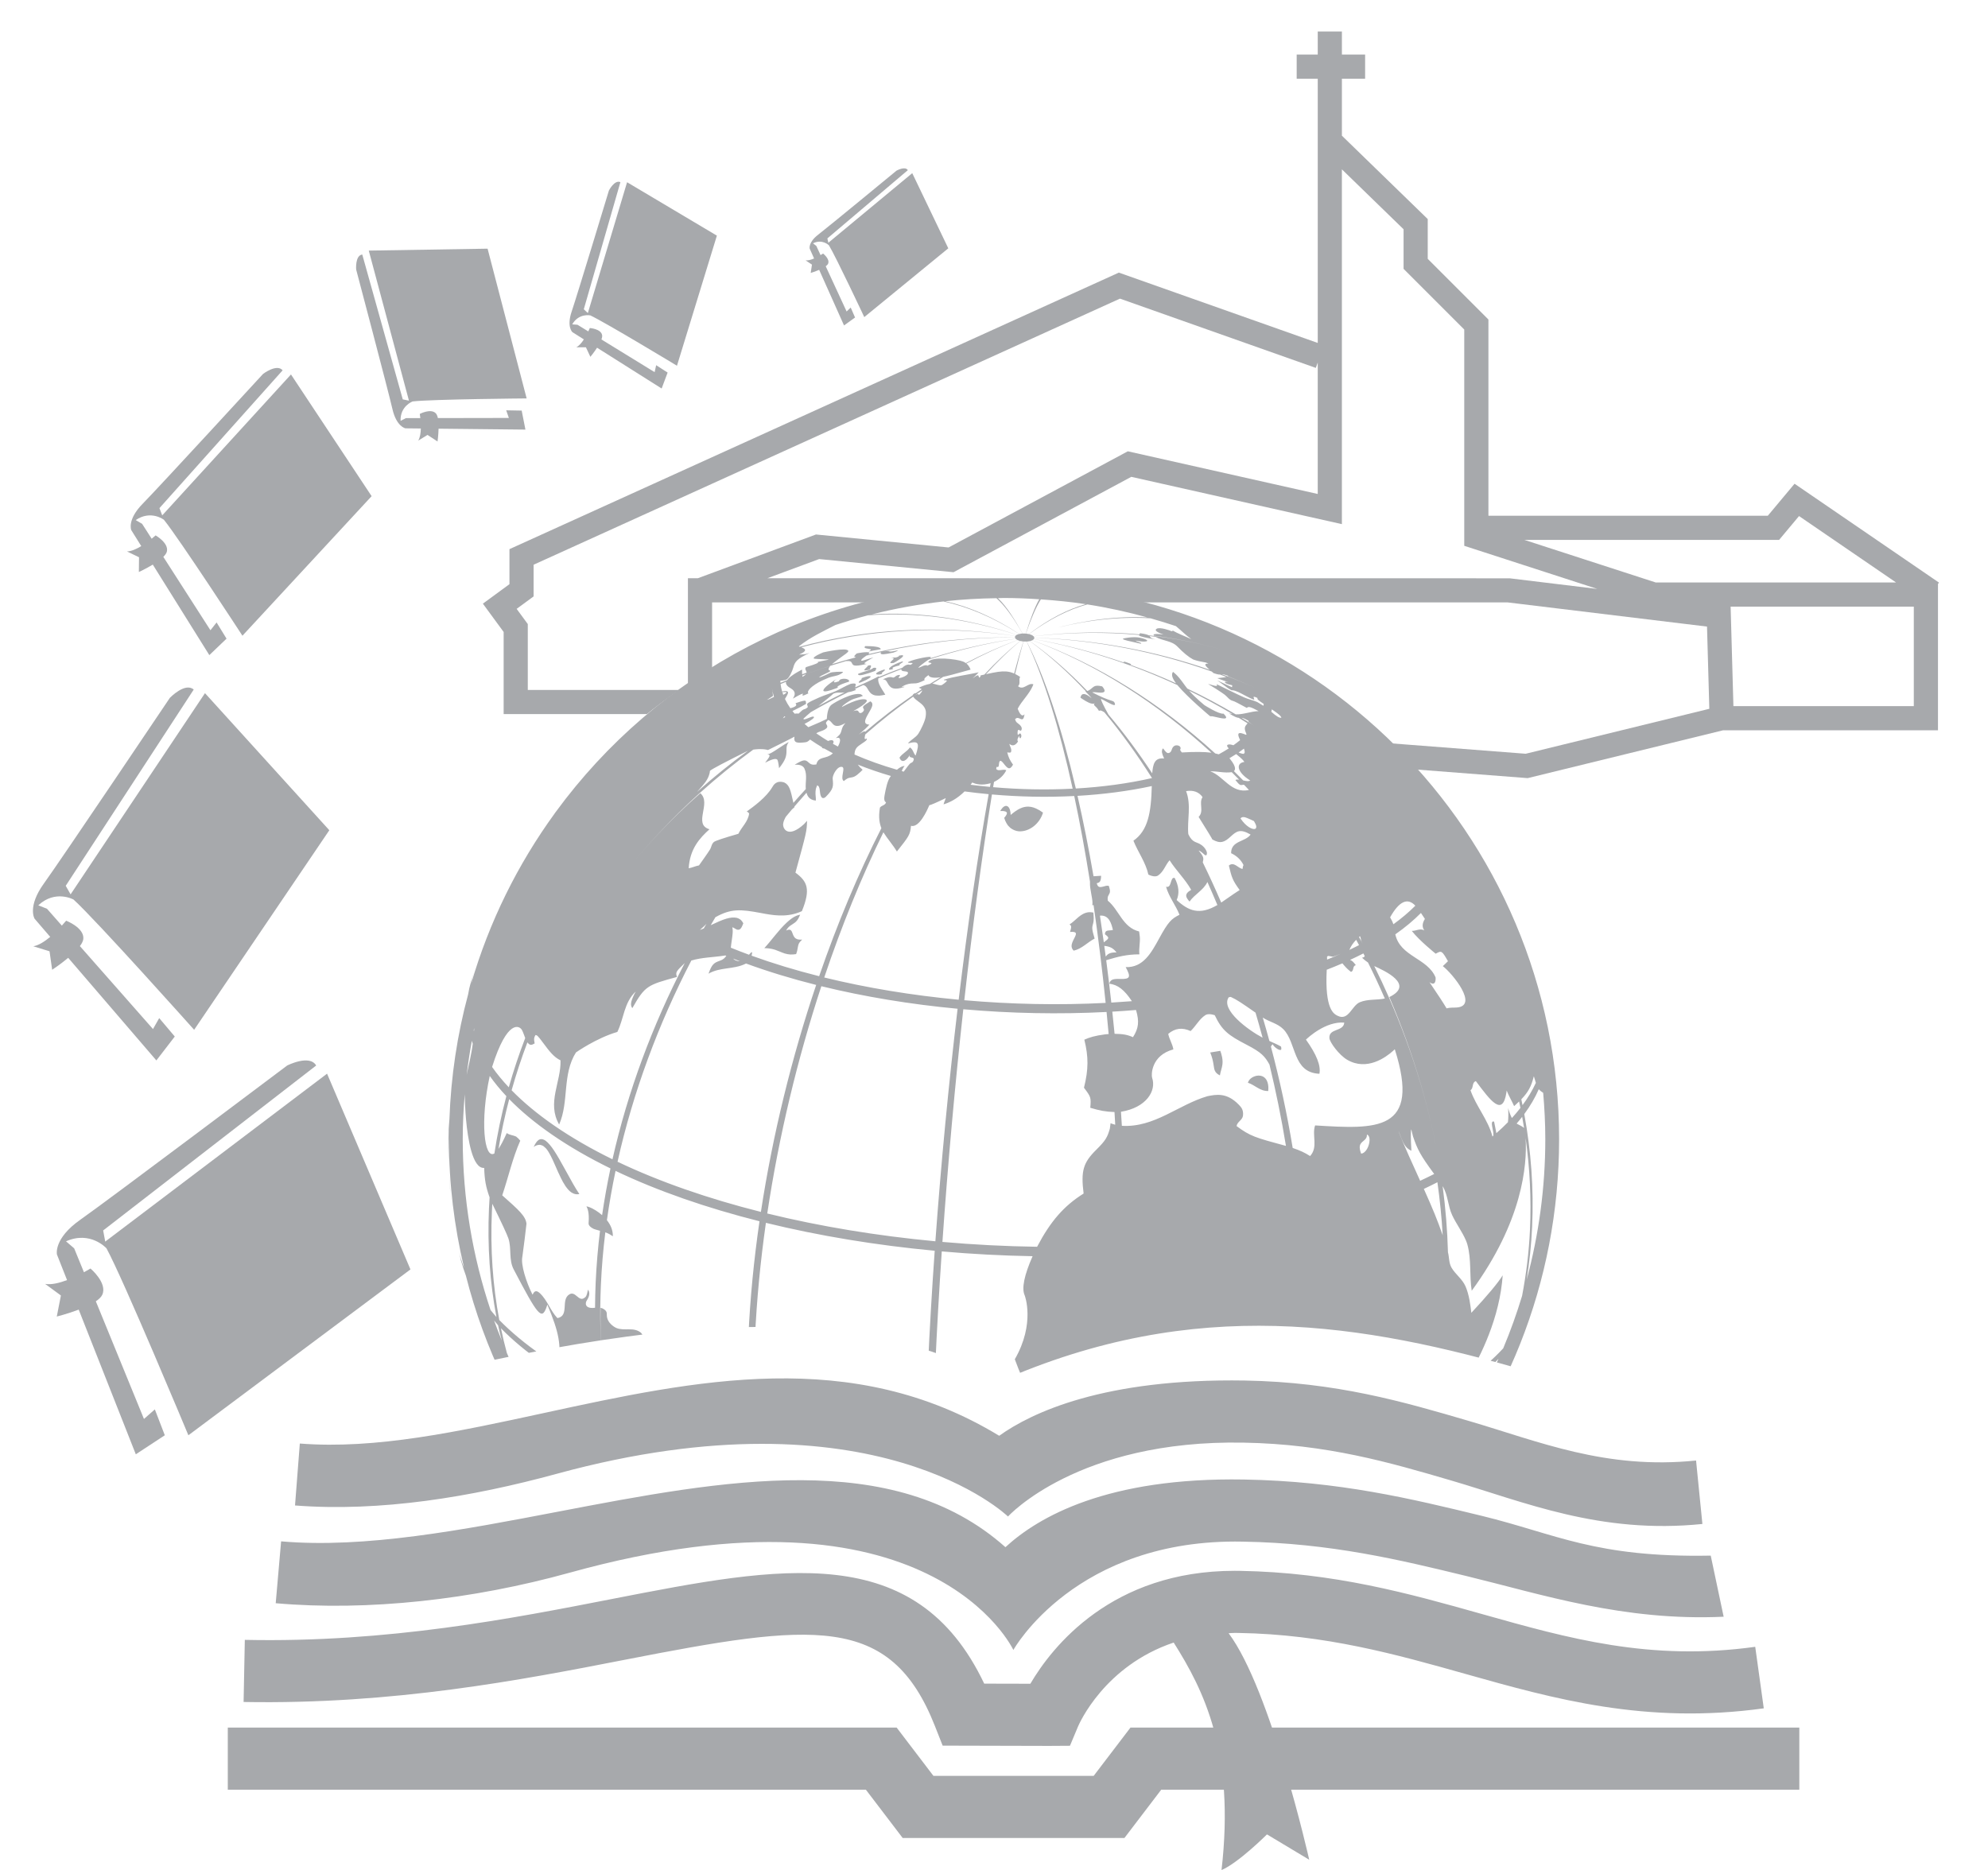
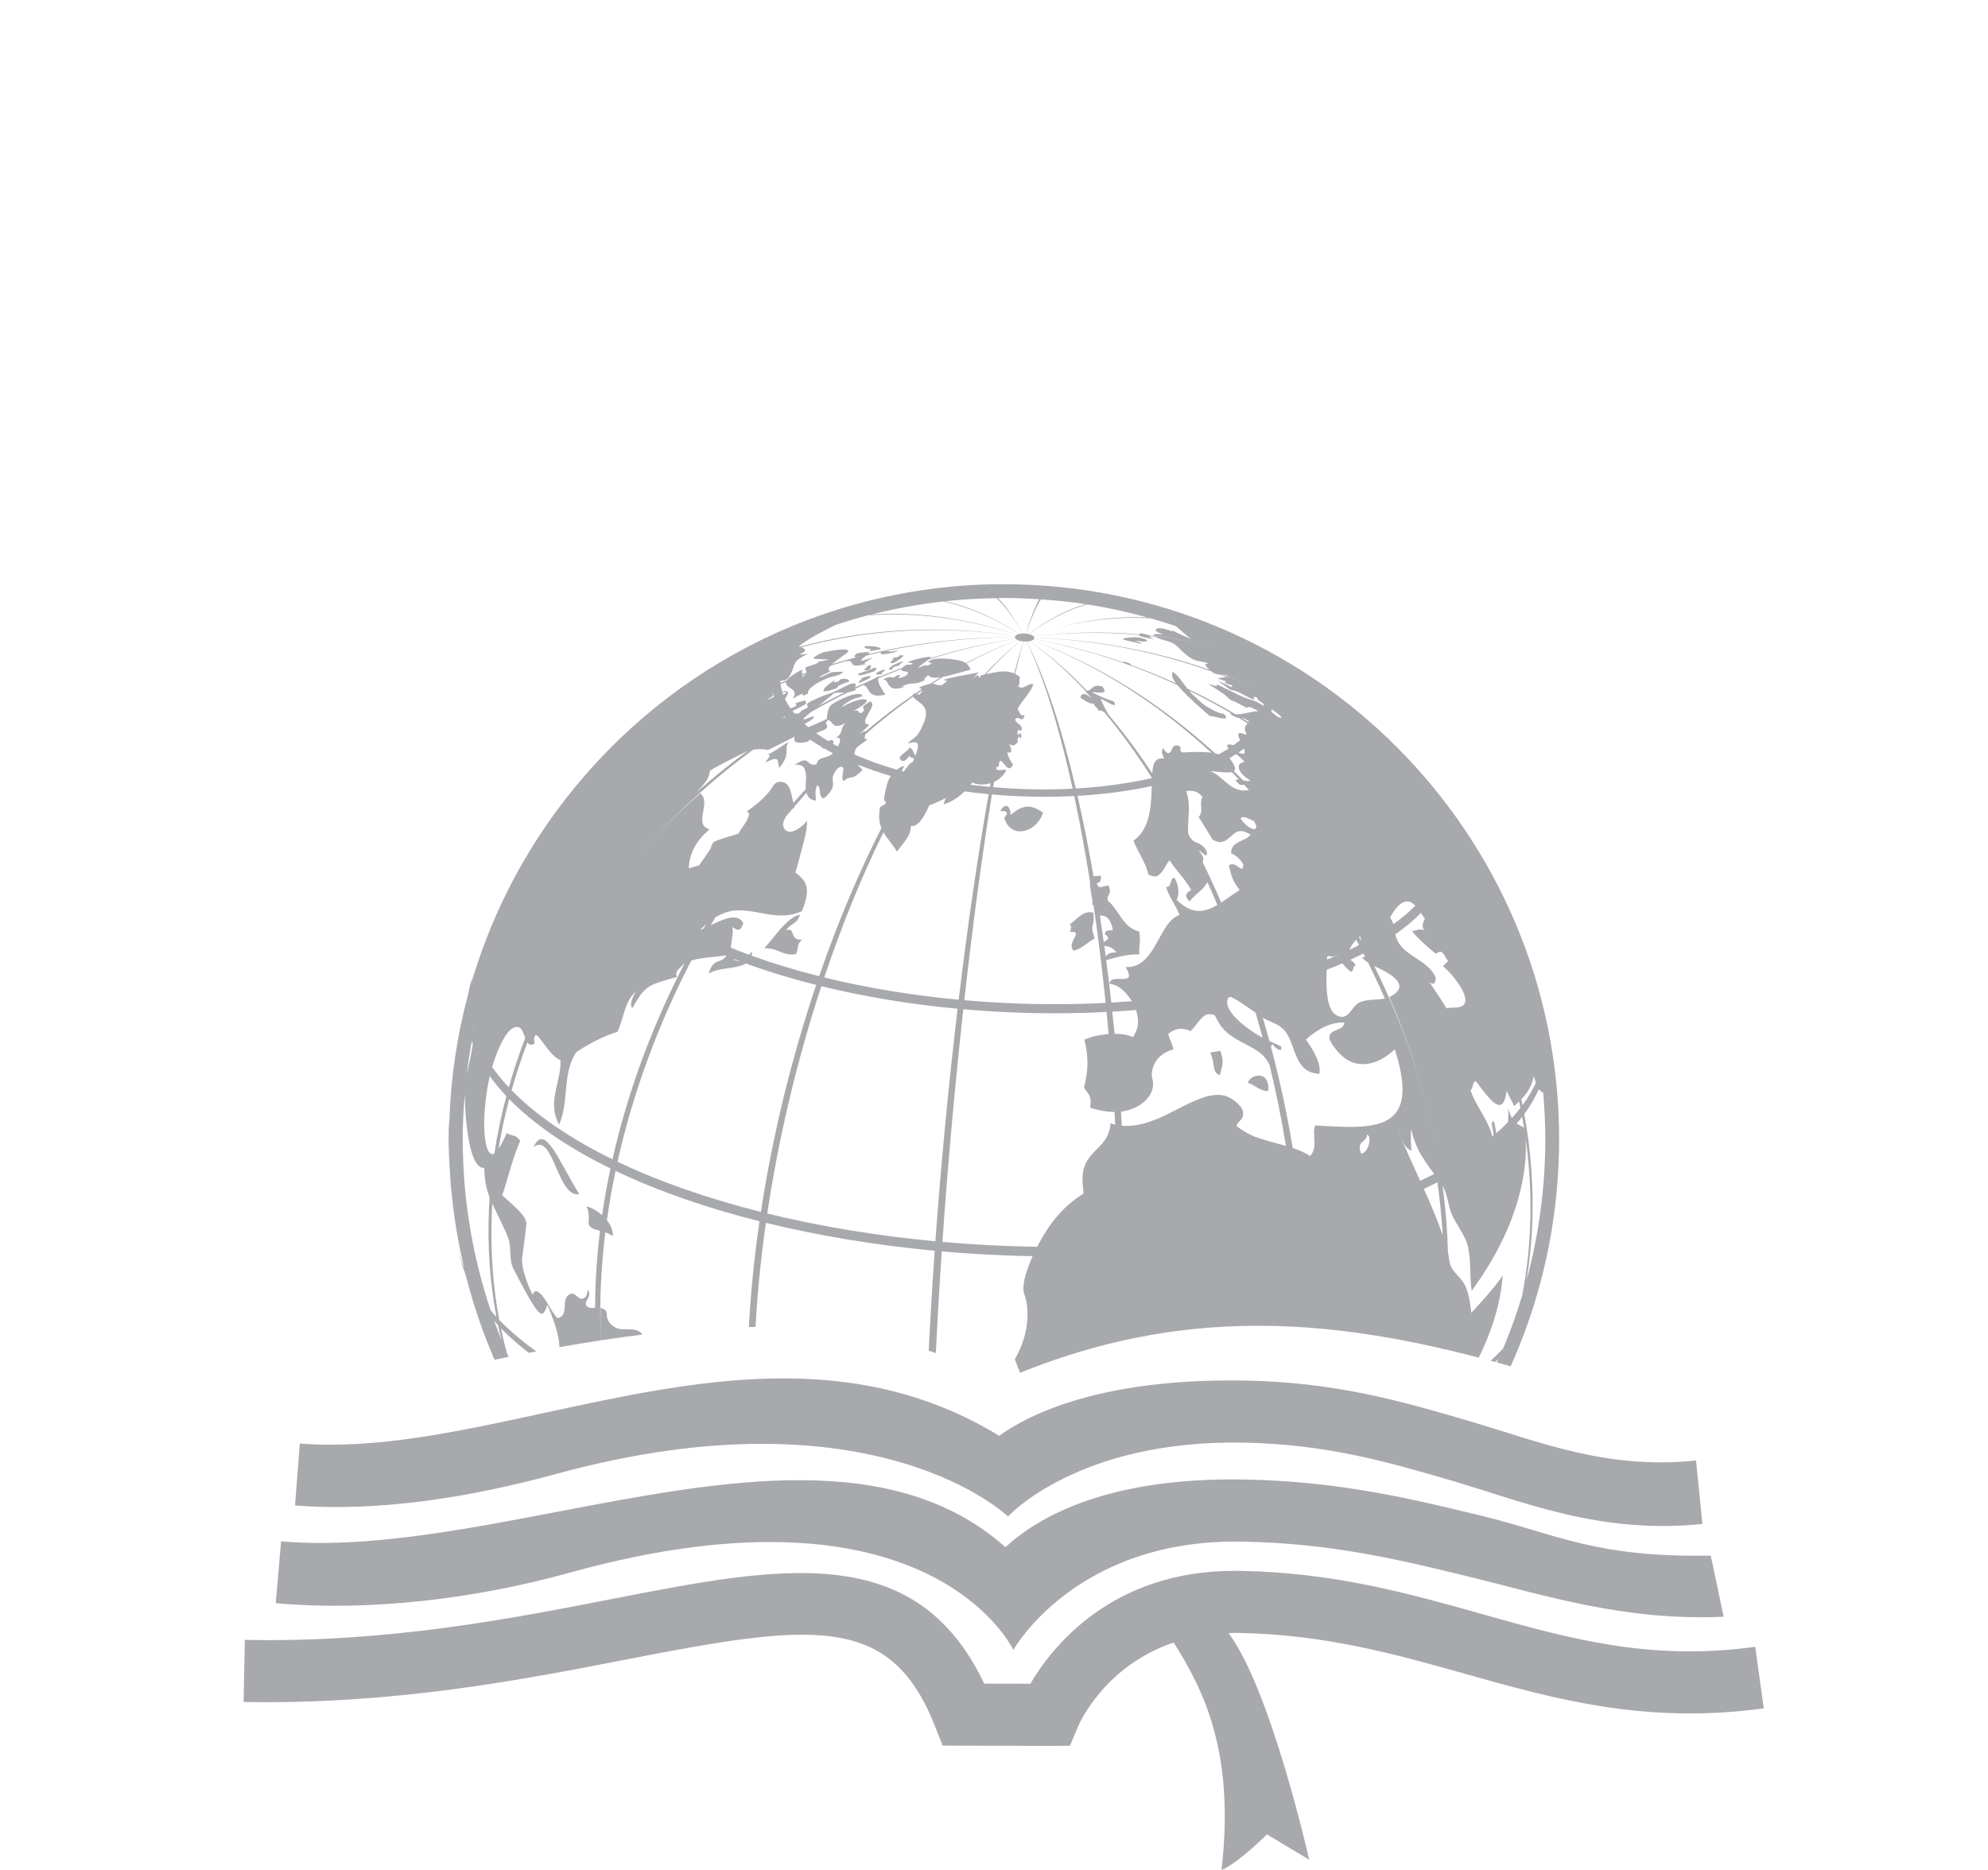
<svg xmlns="http://www.w3.org/2000/svg" id="Layer_2" viewBox="0 0 3100.86 2917.39">
  <defs>
    <style>.cls-1{fill:none;}.cls-2{clip-path:url(#clippath);}.cls-3{fill:#a7a9ac;}.cls-4{clip-path:url(#clippath-1);}</style>
    <clipPath id="clippath">
      <path class="cls-1" d="M481.72,2173.75c136.64,8.99,725.53-224.76,1076.16-17.98,306.6-135.82,569.03-91.2,826.2-16.38,257.16,74.82,304.46,11.89,304.46,11.89V758.32H330.62l151.09,1415.44Z" />
    </clipPath>
    <clipPath id="clippath-1">
-       <path class="cls-1" d="M0,0V2901.46H3100.86V0H0ZM1558.09,2668.77c-482.88,0-874.33-391.45-874.33-874.33s391.45-874.33,874.33-874.33,874.33,391.45,874.33,874.33-391.45,874.33-874.33,874.33Z" />
-     </clipPath>
+       </clipPath>
  </defs>
  <g id="Layer_1-2">
    <g class="cls-2">
      <path class="cls-3" d="M1332.41,1023.62h0Zm.04-.12h0Zm.02-.05h0Zm16.03-13.81h0Zm0-.02h0Zm0,0h0Zm-100.87,36.67h0s.04-.02,.06-.03c-.02,.01-.04,.02-.06,.03Zm2.85-1.5h0s.05-.02,.07-.03c-.02,.01-.05,.02-.07,.03Zm18.74-18.2h0Zm15.01-8.86h0s.06-.02,.09-.04l-.09,.04Zm68.58-5.92c4.52,.79,5.46,.96,5.52,1.85-.07,.41-.49,.82-1.03,1.24-.39,.3-1.02,.7-1.81,1.15-.24,.14-.41,.26-.67,.4,4.78-1.05,8.91-1.96,16.9-3.18,.58-.1,1.35-.26,1.93-.37,0-.08,.02-.18,.02-.26-.03-3.85-12.99-4.7-23.85-4.72-.91,.75-1.17,1.19-1.3,1.65-.2,1.21,1.49,1.76,4.3,2.25Zm-75.37,8.94h0c.19-.09,.43-.21,.62-.3-.19,.09-.43,.21-.62,.3Zm-6.16,3.5h0c.09-.06,.21-.15,.29-.21-.09,.06-.21,.15-.29,.21Zm.29-.21h0c.09-.06,.22-.15,.32-.22-.09,.07-.22,.15-.32,.22Zm631.8,615.33c-.32,.06-.65,.11-.97,.16-.32,.05-.65,.11-.97,.16-.32,.06-.65,.11-.97,.16-.32,.05-.65,.11-.98,.16s-.65,.11-.98,.16c-.33,.05-.65,.11-.98,.16-.33,.05-.65,.11-.98,.16-.33,.05-.65,.11-.98,.16-.33,.05-.65,.11-.98,.16-.33,.05-.66,.11-.98,.16s-.66,.11-.98,.16c-.33,.05-.66,.11-.98,.16s-.66,.11-.99,.16-.66,.11-.99,.16c-.33,.05-.66,.1-.99,.16s-.66,.1-.99,.16c3.23,8.24,4.28,12.99,5.4,20.51,.41,2.75,.83,5.6,1.68,7.6,1.53,3.63,3.99,5.49,8,7.66,.85-5.7,3.16-11.07,3.88-16.8,.32-2.56,.56-6.16-.38-11.3-.78-4.25-2-7.71-2.89-10.23Zm-592.4-613.23c2.69-1.89,5.39-3.77,7.98-5.79-2.79,2.17-5.69,4.17-8.58,6.21,.18-.13,.42-.29,.6-.42Zm648.68,652.16c-3.25,.78-11.05,3.39-13.19,10.84,10.92,3.43,19.15,13.52,31.73,12.84,.18-2.53,.42-6-.25-10.02-1.74-10.33-8.57-15.43-18.29-13.66Zm-649.96-651.26c.11-.08,.22-.16,.34-.24-.1,.07-.2,.14-.29,.21l-.04,.03Zm38.88-17.69h0v0Zm-91.93,35.79c-.02-.05-.05-.12-.07-.17,.02,.05,.05,.12,.07,.17h0Zm94.26-33.73h0c-.06-.02-.14-.04-.19-.05,.06,.02,.14,.04,.19,.05Zm-103.41,34.95h0s.04-.02,.06-.03c-.02,.01-.04,.02-.06,.03Zm62.83-19.77l.04-.03c-.11,.08-.22,.16-.34,.24,.1-.07,.2-.14,.29-.21Zm-608.38,828.51l2.74,26.7c-2.18-18.42-3.57-37.05-4.31-55.83,.45,9.73,.73,19.5,1.57,29.13Zm607.08-827.58c.22-.16,.45-.32,.67-.48-.21,.15-.42,.3-.63,.45-.01,0-.03,.02-.04,.03Zm26.96-7.78l-.03,.03,.03-.02,.02-.03-.02,.02Zm12.62-10.48h0v0Zm1.47-1.36h.09s-.06,0-.09,0Zm-1.27,1.02h0v0Zm-92.53,35.16c-.01-.05-.03-.13-.04-.18,.01,.05,.02,.13,.04,.18h0Zm94.14-36.18h.09s-.06,0-.09,0Zm23.24,4.59h0Zm-21.79-4.58s-.06,0-.08,0h-.08s.06,0,.08,0h.08Zm-.36,3.64h0c-.06-.01-.14-.03-.21-.05,.06,.01,.14,.03,.21,.05Zm-.83-3.65h.09s-.06,0-.09,0Zm-138.43,177.05h0q1.42,1.25,2.82,12.53c.03,.27,.09,.63,.12,.9,10.1-12.71,11.68-18.57,11.56-27.67-.07-5.61,.22-8.37,3.51-13.2-4.52,2.44-6.75,3.83-15.88,9.91-10.66,7.09-13.95,8.87-17.61,9.52,.81,.01,1.36,.09,1.82,.2,.07,.02,.15,.03,.22,.05,.42,.12,.74,.28,1,.47,.53,.47,.57,1.14,.48,1.73-.07,.42-.22,.88-.49,1.42-.71,1.34-1.59,2.57-2.49,3.78-.71,.98-1.46,1.99-2.44,3.29,.09-.11,.2-.27,.29-.38,.83-1.1,1.45-1.95,2.09-2.81-1.28,1.73-2.61,3.43-3.81,5.22,14.61-7.86,17.56-5.81,18.82-4.94Zm-12.36-4.32s-.06,.09-.09,.14c.28-.55,.42-.99,.48-1.4-.09,.62-.34,1.16-.39,1.26Zm577.01-189.14h0Zm-.19-.27s0-.02-.01-.02v.02h.01Zm-493.36,176.16h0Zm488.44-173.28h.02s-.01,0-.02,0Zm-836.58,925.85h0s.1,.02,.15,.04c-.04-.01-.1-.02-.15-.04Zm841.6-916.24s.11,.02,.16,.04c-.02,0-.06-.01-.08-.02l-.08-.02Zm1.89,.41s.06,.01,.08,.02h0l-.08-.02Zm-27.1-7.13s.01,.02,.02,.03l-.02-.03h0Zm22.9,6.22h.04s-.06,0-.09-.01c0,0,.03,0,.04,.01Zm-527.65,43.5h0s.04-.02,.06-.03c-.02,.01-.04,.02-.06,.03Zm-323.22,869.08s-.1-.07-.14-.09c.04,.03,.1,.07,.14,.09h0Zm-.71-.49s-.1-.07-.14-.1c.04,.03,.1,.07,.14,.1h0Zm9.97,4.1s-.1-.02-.14-.03c.04,.01,.1,.02,.14,.04h0Zm-10.39-4.41s-.1-.07-.14-.11c.04,.03,.1,.07,.14,.11h0Zm324.54-868.39h0s.04-.02,.06-.03c-.02,.01-.04,.02-.06,.03Zm-.7,.38h0s.04-.02,.06-.03c-.02,.01-.04,.02-.06,.03Zm-321.71,869.42s-.1-.06-.14-.08c.04,.02,.1,.06,.14,.08h0Zm.88,.47c-.09-.05-.21-.11-.3-.15,.04,.02,.1,.05,.15,.08,.04,.02,.1,.05,.15,.08Zm-49.28-76.32c-.47-.91-.91-1.92-1.37-2.86-.17-.35-.36-.67-.53-1.03,.63,1.3,1.26,2.64,1.9,3.89Zm913.03-841.5h0Zm-922.37,799.99h0c.07,.11,.15,.25,.22,.35-.07-.11-.15-.24-.22-.35Zm922.38-799.98h0Zm-858.72,890.12c-.07-.05-.17-.11-.25-.16,.08,.05,.18,.12,.25,.17h0Zm1.01,.67c-.07-.05-.18-.12-.25-.17,.15,.1,.35,.24,.51,.34-.08-.05-.18-.12-.25-.17Zm847.21-885.73s.06,.01,.08,.02h0l-.08-.02Zm-907.93,801.45c-.07-.11-.16-.26-.22-.37,.13,.22,.31,.53,.44,.75-.07-.11-.15-.26-.22-.38Zm918.44-806.49h0Zm-10.43,5.06s.06,.01,.08,.02c.02,0,.06,.01,.08,.02-.02,0-.06-.01-.08-.02l-.08-.02Zm1.15-.67h0Zm0,.49c-.16,.16-.36,.23-.56,.3,.2-.07,.4-.14,.55-.29h.01Zm-496.87,163.3h0Zm-89.68,22.52h0l.02-.03-.02,.03Zm558.06-193.21c.01,.11,.03,.25,.04,.36,.97,1.45,8.85,3.17,27.88,7.33,.58-.21,.69-.34,.63-.68-.44-.68-2.06-1.27-5.28-2.45-1.02-.37-1.56-.6-2.07-.83-.16-.07-.39-.16-.52-.22,.02,.01,.03,.02,.05,.03-.04-.02-.07-.04-.11-.06,.01,0,.04,.02,.05,.02-.18-.09-.26-.17-.4-.26-.21-.13-.47-.27-.6-.4,1.47,.27,2.65,.42,3.95,.62-.53-.08-.81-.07-1.37-.17,.3,.05,.7,.11,1,.16,.5,.08,.75,.07,1.22,.14,1.82,.27,3.43,.45,4.89,.57,.39,.03,.94,.12,1.31,.14-.27-.02-.72-.09-1.01-.11,.45,.03,.97,.09,1.38,.11-.15,0-.21,.01-.37,0,.23,.01,.38,0,.6,.02,.86,.04,1.55,0,2.25-.02,2.5-.07,3.8-.43,4.15-.93,.06-.05,.2-.06,.25-.11-.02-.1-.04-.21-.06-.33,0-.05,.08-.09,.06-.14-.02-.05-.06-.12-.08-.17,.01,.03-.03,.06-.02,.08-.01-.06-.02-.12-.03-.18-.9-1.2-4.74-3.01-12.83-4.5-8.34-1.51-23.96,.84-24.95,1.98Zm-857.81,849.99c-3.53-6.17-7.31-13.07-11.37-20.48-14.88-27.2-22.52-39.67-31.29-46.49-9.73-6.61-14.53,1.18-18.62,9.72,1.73-1.3,3.34-2.05,4.92-2.61,.77-.26,1.45-.35,2.13-.47,1.01-.17,2-.29,2.95-.17,.12,.01,.23,.02,.35,.03-.05,0-.1-.04-.15-.04,.3,.04,.6,.04,.89,.11-.24-.05-.5-.04-.74-.07,.53,.08,1.12,.3,1.67,.47,1.02,.33,2.04,.68,3,1.31,.85,.6,1.64,1.35,2.43,2.09,.65,.61,1.32,1.09,1.94,1.81,1.2,1.38,2.37,3.08,3.55,4.94-.05-.08-.1-.18-.15-.26,.25,.39,.52,.71,.77,1.12-.21-.34-.41-.54-.62-.86,.74,1.2,1.5,2.54,2.27,3.94,.59,1.07,1.17,2.18,1.75,3.32,.83,1.64,1.66,3.31,2.54,5.18-.27-.57-.58-1.33-.84-1.88,1.17,2.48,2.31,5.09,3.45,7.67,.59,1.32,1.14,2.52,1.75,3.94,2.77,6.43,5.61,12.83,8.56,18.79,.89,1.81,1.79,3.59,2.72,5.29-.43-.8-.88-1.53-1.31-2.36,.48,.93,.98,1.79,1.47,2.69,.12,.22,.24,.44,.36,.65,.5,.89,.98,1.81,1.49,2.66-.45-.75-.88-1.59-1.32-2.38,1.13,2.01,2.29,3.9,3.48,5.68-.3-.45-.61-.9-.91-1.37,.38,.59,.75,1.18,1.14,1.74,.1,.15,.2,.31,.3,.46,.31,.45,.61,.93,.92,1.35-.27-.36-.52-.8-.78-1.18,1.28,1.84,2.59,3.49,3.95,4.98-.63-.69-1.24-1.44-1.85-2.2,.85,1.06,1.69,2.14,2.57,3.05-.09-.09-.17-.22-.27-.32,1.48,1.57,3.01,2.88,4.6,3.94-.07-.05-.14-.06-.21-.11,.09,.06,.18,.1,.26,.16,.28,.18,.58,.27,.86,.44,.97,.57,1.93,1.19,2.95,1.54,.12,.04,.29,.1,.42,.14-1.16-.39-2.25-1.03-3.34-1.67,3.17,1.87,6.56,2.77,10.27,2.11,.32-.06,.74-.16,1.06-.22-3-4.33-6.22-9.65-9.68-15.66-.1-.17-.2-.34-.3-.51Zm886.36-842.99h0Zm-408.72,50.57c-.05,.09-.09,.18-.13,.27,.06-.09,.19-.14,.14-.29v.02Zm2.32-34.8h0Zm5.67,25.26h0Zm-5.64-25.17h0Zm-149.07,468.26h0s-.04-.01-.06-.02l.06,.02Zm149.03-469.03h0v0Zm5.36,25.9h0Zm-5.35-25.25h0Zm-.02-.38h0v0Zm-35.16,33.23h0Zm18.66-8.87c-.03,.05-.06,.13-.09,.18h0c.03-.05,.06-.13,.09-.18Zm-11.02-6.22c-.75,.15-1.75,.35-2.5,.51,.75-.15,1.75-.35,2.5-.5h0Zm8.42,8.07c.6-.15,1.39-.34,1.99-.49,.5-1.44,1.37-2.71,1.83-4.17,.39-1.24,.25-1.62,.12-1.99h0v-.02h-.01v-.02s-.06-.05-.08-.08c0,0,.03,0,.04,.01,0-.01-.03,0-.03,0-.19-.23-.51-.47-1.27-.51-.11,0-.24,0-.37,0,.02,0,.03,.01,.04,.01-.05,0-.12,0-.17,.01,.04,0,.1-.02,.13-.02-.18,0-.33,.02-.52,.05-.36,.04-.83,.16-1.33,.29-.24,.06-.49,.09-.71,.16,.22-.07,.32-.05,.52-.1-.45,.12-.83,.2-1.41,.4,.02,.03,.05,.07,.07,.1,.03,.31-.15,.64-.49,1.06-.2,.24-.63,.66-1.04,1.06-.37,.36-.59,.6-1.15,1.12,.16-.15,.38-.35,.55-.51,.04-.03,.03-.03,.07-.07-.04,.03-.03,.03-.07,.07-1.15,1.05-2.33,2.14-2.81,2.92-1.05,1.69,.89,1.91,6.11,.71Zm11.97-2.86h0Zm12.55,2.29h0Zm-68.47,7.19h0Zm-.08,.04h0Zm-84.58,13.15v0h0Zm79.64-6.07l-.05,.03s.07-.04,.1-.06c-.02,0-.03,.02-.05,.03Zm-79.6,5.7h0v0Zm.04,1.75h0Zm84.4-14.47h0Zm-4.17,6.64c-.29,.16-.57,.33-.84,.5h0c-.11,.07-.22,.12-.32,.19l-.03,.02c.41-.25,.83-.5,1.25-.74l-.05,.02Zm-21.95,18.38v.04c-.02,.14-.08,.58,.16,.96-.17-.28-.22-.59-.16-1Zm.24,1.11c.06,.06,.26,.05,.34,.1,.36,.25,.87,.42,1.61,.49,.24,.02,.51,.02,.79,.01-.09,0-.11-.04-.2-.04,.24,0,.54-.02,.83-.04-.19,.01-.46,.08-.63,.09,.3,0,.68-.07,1.02-.11,.6-.06,1.27-.16,2.08-.32,.51-.1,1.05-.22,1.63-.37-.25,.06-.42,.07-.65,.12,.59-.13,1.24-.3,1.94-.49-.41,.11-.91,.28-1.29,.37,.69-.17,1.41-.38,2.15-.59,.74-.21,1.49-.43,2.34-.71,.65-.21,1.29-.41,1.99-.65-.47,.16-.89,.27-1.35,.42,1.61-.52,3.5-1.19,5.56-1.95-1.44,.53-2.96,1.1-4.21,1.52,1.72-.58,3.48-1.23,5.27-1.89,.48-.18,.74-.24,1.25-.44h0c.33-.13,.72-.28,1.11-.43,.09-.03,.17-.06,.25-.09-.08,.03-.12,.04-.2,.07,.56-.22,1.13-.44,1.62-.62-.44-.02-1.49-.07-1.78-.48,.81-3.04,14.15-7.28,18.22-8.51,.29-.98,.25-1.51-.19-2.28h-.01v-.02h-.01v-.02h-.01v-.02l-.04-.05c-.49-.62-1.5-.95-2.47-1.3,.61,.23,1.37,.33,1.84,.66-.46-.36-1.34-.54-2.08-.79-.37-.12-.62-.3-1.03-.39-.24-.05-.39-.13-.64-.17,.16,.03,.26,.12,.42,.15-1.25-.25-2.62-.36-3.99-.3,.09,0,.17,0,.26,0-.19,0-.36-.03-.55-.02-.03,0-.05,0-.08,0-.26,.01-.49-.01-.75,.01,.22-.02,.44,.02,.65,0-1.27,.08-2.41,.39-3.47,.71,.15-.05,.3-.1,.46-.15-.44,.12-.95,.16-1.33,.32-.04,.01-.09,.02-.12,.03-.17,.08-.3,.16-.45,.25,.07-.04,.2-.05,.28-.09-.47,.21-.59,.56-.92,.83,.26-.23,.31-.56,.64-.75-.44,.24-.54,.61-.83,.92-.34,.33-.96,.56-1.06,.96-.02,.1-.01,.22-.01,.33,0,.02-.04,.03-.04,.05,0,.12,.01,.28,.02,.4-.53,.19-1.25,.45-1.78,.65-2.03,.66-5.43,1.77-6.11,.73-.06-.45-.25-1.82,4.21-4.92l-.13,.08c-13.17,7.93-22.14,16.11-20.42,18.62,.06,.05,.2,.07,.26,.12-.04-.04-.17,0-.21-.05Zm17.36-16.83h0s.08-.05,.12-.07c-.04,.02-.08,.05-.12,.07Zm1.05-.66h0s.08-.05,.12-.07c-.04,.02-.08,.05-.12,.07Zm2.25-1.39h0Zm94.96-43.79h0l.07-.07s-.05,.05-.07,.07Zm2.67,18.09c.32-.11,.74-.26,1.06-.38-.32,.11-.74,.26-1.06,.38h0Zm-11.53,10.8c.71-.23,1.41-.49,2.1-.77-.38-.2-.76-.42-1.06-.73,0,0-.02-.01-.02-.01,0,0,0,0-.06-.08-.51-.87,.5-2.13,11.83-4.89-.93-.08-1.07-.19-1.29-.37-.31-.53,.61-1.22,2.79-2.56,2.28-1.41,3.12-1.99,2.88-2.5-.2-.18-.33-.28-1.23-.37-18.1,5.86-21.31,11.18-20.43,12.45,.79,.84,3.16,.26,4.49-.16Zm-2.53-10.13h0Zm-.02-.03h0Zm4.07,9.62h0Zm15.46-10.76h0Zm.22-.34h0v0Zm-14.59,1.68s.07-.01,.1-.02c.48-.24,1.59-.9,2.43-1.37-.45,.25-.89,.56-1.33,.8,.11-.06,.25-.14,.36-.19,.46-.25,1.11-.67,1.64-.98,.68-.39,1.15-.67,1.98-1.18,.47-.29,.84-.5,1.32-.82-.35,.23-.71,.42-1.06,.64,1.9-1.2,4.02-2.6,6.32-4.44,2.91-2.43,3.16-3.33,2.99-3.93-.65-1.04-3.57-.52-6.51,.11-.18,.34,.04,.81-.34,1.09-.31,.23-.97,.71-2.96,1.32q-2.43,.75-3.16,.56c-1.16-.29-2.22-.1-5.84,.81,1.53-.12,3.63-.28,4.08,.48,.13,.82-.59,1.52-2.67,3.42-1.03,.94-1.72,1.65-2.13,2.22-.03,.05-.09,.07-.12,.12-.01,.02-.03,.05-.04,.07,.03-.04,.12-.12,.15-.16-.35,.5-.51,.91-.36,1.25,.39,.62,2.08,.69,5.16,.22Zm11.51-7.36c.08-.06,.18-.15,.25-.21-.63,.52-1.44,1.05-2.16,1.58,.64-.47,1.3-.88,1.9-1.37Zm3.03,5.36l-.02-.02h0l.02,.02Zm369.47-44.42c.22,.64-.12,1.05-.72,1.8,4.82,.48,9.65,.97,14.47,1.5-1.44-.83-4.36-2.07-12.99-3.2-.23-.03-.53-.07-.76-.1Zm-370.4,37.17c-.58,.6-1.2,1.14-1.84,1.67,.02-.02,.05-.04,.07-.06,.62-.51,1.21-1.04,1.77-1.62Zm-15,18.77h0Zm-5.7,.59h0Zm-45.61,20.75h0Zm45.65-20.72h0Zm-29.04,11.83c.03-.05,.07-.12,.1-.17-.03,.05-.07,.12-.1,.17h0Zm-18.16,8.59h0Zm3.68-6.66h0c.3,.07,.59,.16,.82,.38,.26,.7,.2,.75-3.12,3.63-.09,.08-.1,.11-.18,.19,.05-.05,.03-.05,.09-.11-.05,.04-.05,.08-.1,.12-.77,.69-1.17,1.2-1.32,1.59-.03,.07-.17,.16-.19,.22v.05c0-.06,.16-.17,.18-.23-.08,.24-.19,.48-.07,.65,.85,.88,1.5,.61,4.27-.54,11.65-4.86,14.98-7.77,14.21-8.89-.07-.08-1.95-2.02-14.58,2.94Zm-2.29,6.95h0s-.02,0-.02,0h.02Zm.39-.08h0Zm22.23-17.84c.49-.17,1.13-.41,1.62-.58,.14-1.52,2.08-2.5,1.27-4.3-.78-1.04-4.28-.35-4.31-.34-.15,.05-.28,.22-.4,.32-2.2,1.73-4.87,2.71-7.42,3.56-5.33,1.78-10.82,3.11-15.97,5.43-.05,.45-.07,.75,.18,1.21,1.77,2.43,10.89-.22,25.03-5.29Zm23.18-2.8h0Zm-20.15,7.03c.03,.06,.05,.13,.08,.17,1.07,1.17,5.19,1.1,9.2-.15,.22-.07,.5-.17,.72-.24-1.06-.08-1.36-.3-1.44-.43-.13-.19,.04-.47,.19-.74,.08-.15,.13-.3,.29-.47-.05,.06-.18,.15-.22,.2,.05-.06,.18-.17,.24-.23-.01,.01-.01,.02-.01,.02,.06-.07,.21-.19,.3-.28,.24-.24,.59-.53,.97-.84,.41-.33,.63-.53,1.27-1.03,.39-.3,1.04-.8,1.51-1.28-.15,.14-.73,.58-1,.81,.33-.27,.82-.64,1.01-.83-.01,.01,0,.02-.01,.03,.02-.02,.03-.04,.05-.06,.06-.07,.06-.13,.11-.19,.18-.22,.33-.41,.4-.66l-.09-.25v0s-.02-.03-.03-.04c-.03-.03-.07-.04-.1-.06-.06-.04-.11-.09-.24-.14-.02,0-.04-.03-.07-.04,.02,0,.04,.03,.06,.04-.19-.07-.46-.15-.94-.2-.83,.27-1.46,.51-2.19,.77,.27-.1,.4-.17,.69-.27-.24,.08-.57,.2-.81,.28-.25,.09-.35,.15-.59,.24-1.72,.62-3.24,1.21-4.4,1.73-.03,.01-.07,.03-.11,.04-.13,.06-.22,.11-.35,.17-.16,.07-.26,.13-.4,.21-.86,.42-1.56,.81-2.11,1.16-.18,.12-.42,.24-.58,.35,.07-.05,.22-.12,.29-.17-.12,.09-.28,.18-.39,.26,.05-.03,.05-.06,.1-.09-.09,.07-.15,.12-.24,.19-.46,.36-.74,.66-.93,.93h0c-.08,.12-.13,.22-.17,.31,.02-.06-.02-.09,.01-.15-.06,.1-.04,.16-.06,.24-.08,.22-.1,.41-.07,.55,0,.01-.01,.04,0,.06,.01,.04,.04,.08,.06,.11,0-.01,.01-.04,0-.05Zm-27.89,1.28h0Zm28-1.07h0Zm13.46-6.66h0Zm-41.51,7.68h0Zm399.64,47.27h0Zm-52.1-14.67h0c.03-.05,.07-.12,.1-.18-.03,.05-.07,.13-.1,.18Zm34.49-5.1h0Zm-1.77-9.38s-.05-.01-.08-.02c.02,0,.05,.01,.08,.02h0Zm-.3-.07h0l.07,.02s-.05-.01-.07-.02Zm-403.92-22.53h0Zm405.95,31.99h0Zm-2.76-9.62h0s.05,.01,.07,.02c-.02,0-.05-.01-.07-.02Zm-28.32,12.26c-.08,.01-.17,.02-.25,.04,.08-.02,.16-.03,.25-.04h0Zm17.24,14.74h0Zm-.31,.09h0Zm1.82-27.43c-.07,.02-.14,.04-.22,.06,.07-.02,.15-.05,.22-.07h0Zm9.43,.31s-.05,0-.07-.01c.02,0,.05,.01,.05,.01h.02Zm5.01,6.18h0c.02,.08,.04,.19,.06,.27-.02-.08-.04-.19-.06-.27Zm-482.85,412.07h0s-.11,.01-.15,.02c.05,0,.11-.01,.15-.02Zm.31-.04h0s-.11,.01-.16,.02c.05,0,.11-.01,.16-.02Zm.79-.12h0l-.16,.02s.11-.02,.16-.02Zm-1.56,.22h0s-.11,.01-.15,.02c.05,0,.11-.01,.15-.02Zm-15.04-1.18l.06,.02h0s-.04-.01-.06-.02Zm1.05,.3h0s-.04-.01-.06-.02l.06,.02Zm470.33-409.99h0Zm-469.42,373.62h0Zm18.51,14.02c.24,.05,.48,.11,.73,.15-.39-.06-.77-.12-1.12-.21,.12,.03,.27,.03,.39,.06-.16-.04-.33-.06-.48-.1-1.13-.29-2.08-.7-2.9-1.22-.05-.03-.11-.06-.16-.09,.05,.03,.1,.06,.14,.08-.24-.15-.53-.26-.74-.43,.17,.14,.41,.22,.6,.35-.19-.13-.43-.22-.62-.36-.88-.69-1.59-1.52-2.18-2.44-.06-.1-.15-.16-.21-.26-.65-1.07-1.17-2.25-1.65-3.47-1.82-4.98-2.2-6.01-4.45-7.06-1.63-.44-3.43-.12-6.2,1.12,2.86-4.67,4.3-6.29,9.72-9.63,6.16-3.8,8.52-6.24,12.29-15.11-4.8,.96-10.8,2.8-21.19,12.5-12.91,12.05-22.83,26.72-34.72,39.68,1.46,.01,3.54,.09,5.8,.3,.66,.06,1.42,.21,2.13,.31,2.58,.35,5.4,.84,8.74,1.93,5.11,1.72,9.94,4.14,15.07,5.8,5.97,1.82,11.12,2.11,17.76,1,.15-.35,.3-.7,.45-1.05,2.03-4.91,1.78-10.4,3.84-15.31,.78-1.87,3.56-4.65,5.21-6.31-2.11,.24-3.73,.13-5.24-.08-.35-.05-.71-.08-1.03-.15Zm450.94-387.65h.04s.02-.01,.07-.02c-.04,0-.07,.01-.11,.02Zm11.92-7.55c-.67,.24-1.3,.55-1.89,.93,.64-.4,1.32-.73,2.04-.98l-.14,.05Zm-481.08,381.05h0Zm.05-.02h0Zm493.88-371.24h0Zm-320.38-65.2h0Zm-.04-.04h0Zm.03,.03h0Zm113.68,29.66c-1.86-4.39-3.75-7.13-6.55-9.46-12.14,6.52-24.19,13.43-36.13,20.72q7.81-1.42,41.59-10.95c.33-.09,.77-.21,1.09-.31Zm-142.77,9.77c-.06,.09-.06,.21-.14,.29h0c.04-.11,.09-.2,.14-.29Zm2.45-35.12c.38,2.19,5.32,1.91,19.58-1.11,.84-.19,6.95-2.51,7.1-3.13l-.02-.05c-.19-.18-.44-.21-.68-.25-9,1.91-10.78,2.04-12.25,1.47-1.43-.55-2.77-.71-8.91,.19-1.55,.34-3.1,.68-4.66,1.15-.08,.57-.21,1.14-.16,1.73Zm26.15-4.5h0Zm-104.73,31.72h0Zm0,.01h0Zm-.01-.02h0Zm-.33-.24h0Zm.33,.23h0Zm105.25-31.48h0Zm285.03,72.97h0c.01-.07,.03-.16,.05-.23-.01,.07-.03,.16-.05,.23Zm-109.95,175.73c-.05-.16-.12-.38-.17-.55,.05,.16,.12,.38,.17,.55h0Zm-5.87-6.51h0Zm7.26,13.87h0l.05-.04s-.03,.03-.05,.04Zm1.12-.94l-.05,.04s.06-.05,.09-.08l-.05,.04Zm107.4-181.92h0c.01-.07,.03-.16,.04-.23-.01,.07-.03,.16-.04,.23Zm-115.88,168.99h0Zm21,39.76h0Zm-20.79-39.74h0Zm34.47,1.17h0Zm64.05,183.91c3.2,1.52,3.37,3.69,.91,11.6,11.69-.97,10.18,2.96,6.51,10-4.71,9.02-5.95,13.94-.87,19.22,12.88-2.84,21.49-13.09,32.69-18.85-4.49-14.77-4.08-17.46-2.72-22.14,.79-2.71,1.87-6.43,.96-16.13-.07-.7-.17-1.62-.24-2.31-2.85-.52-4.41-.65-6.94-.58-13.31,1.32-20.17,12.85-30.29,19.2Zm-41.35-174.31h0v0Zm-.16,.52h0v0Zm-18.27-9.65c.18,.04,.42,.08,.61,.12-.18-.04-.43-.09-.61-.12-.08-.01-.17-.03-.26-.05-.02,0-.03,0-.05,0-.11-.02-.21-.04-.3-.05,.09,.02,.19,.03,.29,.05-1.47-.26-2.77-.37-3.95-.41-8.53-.2-16.8,3.68-27.65,12.98-.47-12.83-5.25-13.82-6.82-14.14h0c-4.7-.17-8.14,5.77-9.43,8,1.53-.02,3.06-.01,4.59,.07,.7,.05,1.27,.21,1.91,.32,.77,.14,1.46,.31,2,.54,.51,.22,.86,.54,1.19,.88,.22,.23,.48,.45,.59,.74,.23,.63,.13,1.46-.24,2.45-.13,.33-.27,.65-.44,.97-.68,1.29-1.65,2.77-3.42,4.71,.46,1.63,1.05,2.97,1.62,4.35-.18-.42-.43-.72-.6-1.16,.12,.33,.29,.76,.42,1.09,.12,.3,.3,.45,.43,.73,.79,1.83,1.66,3.43,2.6,4.85,.18,.28,.34,.62,.53,.89,.29,.4,.58,.76,.88,1.13,.26,.33,.53,.58,.8,.89,.85,.97,1.71,1.88,2.6,2.62,.48,.41,.99,.78,1.5,1.15-.05-.04-.1-.1-.15-.14,.1,.07,.2,.15,.3,.22-.04-.03-.1-.05-.14-.08,.75,.54,1.49,.98,2.25,1.4,.74,.4,1.49,.81,2.21,1.11,.44,.18,.84,.41,1.29,.56-.24-.09-.49-.25-.73-.35,.57,.22,1.11,.37,1.66,.54-.29-.09-.64-.09-.93-.19,2.11,.74,4.17,1.21,6.04,1.36,.26,.02,.62,.04,.88,.06-.09,0-.16-.04-.24-.05,.15,.02,.35,.05,.49,.06,15.86,.47,31.66-12.04,36.76-29.09v-.03l.02-.03v-.03l.02-.03c-8.36-5.97-14.31-8.14-18.75-8.93,.09,.02,.17,.03,.25,.04Zm-42.32-347.47c-287.17,0-541.55,139.91-699.06,355.17l-2.36,3.15c.28-.36,.64-.78,.92-1.13-57.99,79.73-102.63,169.71-130.82,266.75,1.16-6.2,2.58-12.37,4.53-18.49l-4.94,16.07c-1.81,6.08-3.09,12.21-4.12,18.36-16.87,62.55-26.84,127.88-29.19,195.18-.3,4.69-.85,9.32-1.06,14.03-.95,21.17-.64,42.08,.24,62.87-.68-19.18-.62-38.53,.25-58.05,.02-.57,.1-1.12,.13-1.68-.07,4.54-.34,9.04-.34,13.6,0,69.14,8.34,136.31,23.66,200.77-3.62-9.28-6.48-18.55-8.35-27.8l3.44,16.32c2.57,8.92,5.08,16.44,7.66,23.43,29.08,115.09,81.25,220.94,151.23,312.48,10.46,14.94,21.33,29.55,33.03,43.42-2.88-3.07-5.64-6.14-8.27-9.22l11.2,12.96c1.64,1.85,3.33,3.7,5.07,5.55l12.86,14.18,12.24,12.8h0c-7.39-7.57-14.58-15.33-21.56-23.29,5.31,5.43,11.48,10.8,17.61,16.18,57.68,60.39,123.96,112.4,196.95,154.14,13.7,9.31,25.96,15.95,38.08,22.12l8.01,3.98h0l7.33,3.55c20.57,9.23,48.18,21.14,69.14,29.46l27.12,9.66-.5-.23c-4.27-1.8-8.53-3.64-12.79-5.47,21.65,7.78,43.73,14.64,66.15,20.7,3.89,1.37,7.7,2.99,11.69,4.01l5.46,1.36c-4.92-1.23-9.74-2.82-14.5-4.61,15.87,4.24,31.86,8.15,48.07,11.49-10.19-2.03-20.65-3.76-30.5-6.13,10.31,2.47,24.15,5.34,34.5,7.6l5.21,1.02c6.01,1.16,12.23,2.02,18.33,3.05-8.38-1.37-16.28-3.32-24.49-4.92,11.84,2.4,23.8,4.49,35.81,6.4-3.53-.53-7.21-.8-10.72-1.37,20.4,3.43,41.15,6.37,62.33,8.36,.56,.16,1.13,.28,1.7,.34l4.8,.44c-.52-.05-1.04-.16-1.55-.32,5.92,.52,11.94,.55,17.9,.96,10.65,.76,21.34,1.35,32.1,1.72,6.77,.22,13.48,.44,20.26,.51,3.39,.04,6.74,.26,10.13,.26,14.52,0,28.96-.39,43.31-1.09,.11,0,.22,0,.34,0-.69,.08-1.38,.14-2.07,.18l5.03-.27c.67-.04,1.34-.1,2.01-.17,10.58-.61,21.11-1.42,31.55-2.42,.35-.04,.76-.09,1.12-.12,440.04-40.99,784.54-411.14,784.54-861.89,0-478.18-387.64-865.81-865.81-865.81Zm826.44,767.61c.97,3.48,2,6.94,3.16,10.37-5.46,11.78-12.41,23.38-20.81,34.76-.62-3.04-1.25-6.08-1.9-9.11,10.86-11.36,15.43-19.77,19.55-36.01Zm-15.26,80.7c-3.42-3.03-7.76-4.49-11.58-6.85,3.01-3.47,5.88-6.97,8.61-10.49,1.06,5.77,2.05,11.55,2.98,17.34Zm-75.22-73.1c23.22,31.12,41.56,55.7,47.58,18.48,.18-1.13,.37-2.64,.52-3.77,3.23,8.43,8.01,16.12,11.63,24.36,2.61-2.39,5.2-4.8,7.75-7.25,.71,3.33,1.41,6.66,2.08,10-4.12,5.32-8.56,10.58-13.32,15.79-2.15-4-3.96-8.78-5.86-15.5,.01,.23,.03,.53,.05,.76,.49,8.17,.37,14.73-.37,21.28-5.62,5.77-11.64,11.46-18.06,17.08-.07-.37-.14-.75-.21-1.13-.07-.38-.14-.75-.21-1.13-.07-.37-.14-.75-.22-1.13-.07-.38-.14-.75-.22-1.13s-.14-.75-.22-1.13c-.07-.37-.15-.75-.22-1.12-.07-.37-.15-.75-.22-1.13s-.15-.75-.22-1.12c-.07-.37-.15-.75-.22-1.12s-.15-.75-.22-1.12-.15-.75-.23-1.12c-.08-.37-.15-.75-.23-1.12-.07-.37-.15-.75-.23-1.12s-.15-.75-.23-1.12-.16-.75-.23-1.12c-.08-.37-.16-.75-.23-1.12-1.66-.52-2.26-.27-2.9,.43-1.1,1.93-.53,5.15,.68,11.15,1.15,5.73,1.53,8.63,.79,10.67-.38,.32-.75,.63-1.13,.95-6.8-26.28-25.49-46.93-34.28-72.27,5.3-3.25,1.67-11.79,8.4-14.19Zm-79.43-253.02q-6.51,10.18-.95,17.9c-6.68-3.73-13.02,1.08-19.56,.77,11.39,14.79,37.17,35.55,37.32,35.62,9.11-5.01,9.46-5.21,19.15,11.67-.32,.32-.65,.65-.98,.97s-.66,.65-.99,.97c-.33,.32-.66,.64-.99,.97-.33,.32-.67,.64-1,.96s-.67,.64-1.01,.96c-.34,.32-.68,.64-1.02,.96-.34,.32-.68,.64-1.03,.95s-.69,.63-1.03,.95c15.44,11.97,55.83,61.64,22.13,64.53-5.42,.46-10.93-.21-16.25,1.4q-6.74-11.51-26.64-40.83c10.91,7.86,9.57-7.21,9.49-7.41-12.52-30.28-55.2-32.39-62.82-67.25,15.26-10.7,28.6-21.86,39.99-33.38,2.12,3.06,4.17,6.16,6.17,9.3Zm-14.93-20.62c-9.93,9.96-21.34,19.64-34.21,28.97-1.35-3.68-2.13-5.67-5.15-10.79q21.1-37.67,39.36-18.18Zm-40.58,142.53c37.44,87.05,64.95,178.44,79.61,271.04-14.66-92.6-42.18-183.98-80.35-270.72-7.21-16.39-14.8-32.61-22.76-48.64,15.76,7.13,63.72,28.84,23.5,48.33Zm34.2,206.31c.79,3.23,1.83,7.53,2.62,10.76,7.06,20.7,11.23,29.19,33.14,58.97-7.09,3.59-14.39,7.12-21.89,10.59-30.18-66.06-32.85-74.8-33.85-78.1,7.55,19.84,10.1,26.53,20.2,31.3q-1.64-29.05-.23-33.52Zm40.79,82.6c3.9,27.5,6.67,55.08,8.25,82.66-8.53-24.25-14.85-39.79-29.41-72.27,7.25-3.4,14.31-6.86,21.16-10.39Zm-120.83-383.89c.63,1.04,1.18,2.64,1.33,3.85,.5,3.38,1.57,5.36,2.64,7.33-1.07-1.98-2.14-3.95-3.22-5.92-.73-1.32-1.45-2.65-2.18-3.97,.43-.39,1-.9,1.42-1.29Zm-5.91,5.65c1.51,2.78,3,5.56,4.49,8.35-4.89,2.51-9.92,4.99-15.06,7.43,2.73-6.32,5.2-10,10.58-15.77Zm-43.96,25.17c3.63,.47,4.45,.6,7.63,1.32,4.34-1.49,8.34-3.08,12.22-4.69-3.74,1.65-7.32,3.36-11.18,4.98-3.31,1.38-6.66,2.75-10.06,4.11-.01-1.31-.05-3.07-.08-4.38,.44-.4,1.03-.93,1.47-1.33Zm-1.92,21.56c8.39-3.24,16.52-6.57,24.4-9.99,4.2,5.09,7.09,8.46,13.35,13.33,5.27-1.47,1.9-9.18,7.51-10.4,.05-.01,.11-.02,.15-.03-3.75-5.16-5.87-7.09-9.05-8.25,7.16-3.3,14.1-6.67,20.8-10.11,.7,1.35,1.39,2.7,2.09,4.06l-.12,.3c-.71,1.37-1.9,2.04-4.12,2.31,3.09,2.94,5.98,5.26,9.37,7.55,9.23,18.47,17.97,37.2,26.22,56.14-12.87,2.68-26.45,.58-38.96,5.76-12.66,5.24-17.5,29.68-34.65,21.18-6.05-3-20.21-10.02-16.99-71.85Zm-85.59-406.22c13.04,8.96,13.71,10.36,14.91,12.91q-3.78,1.65-15.77-9.11c.32-1.26,.6-2.53,.85-3.8Zm-151.66,262.86c-.81-.02-1.9,.16-2.69,.36-4.26,3.95-2.88,15.68-10.7,13.5,4.41,15.82,15.01,28.67,20.98,43.74-12.63,6.19-17.67,11.16-31.61,36.71-12.35,22.63-25.12,46.03-52.34,44.95,8.47,15.61,7.02,18.89-8.16,18.46-11.46-.32-15.59,.7-17.47,7.38,13.4,1.68,23.63,9.59,35.31,27.3-10.66,.85-21.35,1.58-32.09,2.2-2.48-22.29-5.13-44.34-7.96-66.09,17.81-5.37,31.94-9.17,51.78-9.15-1.15-9.26,1.48-18.44,.63-27.69-.22-2.41-.75-5.6-1.06-8-25.85-6.32-31.11-33.58-48.91-48.09-.31-3.94-.44-5.57,1.07-8.18,3.01-5.18,3.06-6.28,.7-14.7-2.12-.79-3.57-.57-7.79,.64-6.91,1.98-9.5,1.54-11.2-4.98,5.09-.78,6.62-3.38,6.82-11.6-.49,.03-.99,.07-1.48,.1-.49,.03-.98,.07-1.48,.1-.49,.03-.98,.06-1.47,.1-.49,.03-.98,.06-1.48,.09-.49,.03-.98,.06-1.48,.09-.49,.03-.98,.06-1.48,.09-.49,.03-.98,.06-1.48,.09l-1.48,.09c-7.61-43.96-15.96-85.96-24.97-125.43,39.91-2.29,79.02-7.32,115.83-15.26-1.04,42.04-6.05,69.46-28.63,85.24,7.14,17.9,19.1,33.67,23.32,52.86,8.36,3.95,12.89,2.9,15.21,1.33,8.67-5.85,11.26-16.29,17.9-23.67,10.2,16.12,24.27,29.42,33.67,46.13-11.53,6.62-8.33,11.76-2.55,18.3,7.88-11.46,21.59-17.6,27.85-30.53,5.31,11.83,10.5,23.8,15.57,35.9-28,16.38-45.07,9.17-63.52-7.76q6.82-15.57-3.2-34.6Zm-93.68,243.29c-1.13-11.57-2.31-23.08-3.54-34.54,12.38-.71,24.72-1.57,36.99-2.59,5.31,17.95,4.1,28.65-4.77,42.43-8.35-3.79-15.32-5.08-28.68-5.3Zm5.74,661.39c41.88-11.16,84.46-19.56,125.89-32.48q4.41,6.83,9.85,30.51c14.29-2.95,26.98-11.74,42.14-11.51,4.4,7.09,5.83,11.75,6.11,19.96-60.47,10.26-123.18,17.14-186.83,20.8,.99-8.94,1.94-18.04,2.84-27.29Zm-290.75,22.65c.84-49.83,2.56-104.53,5.22-163.72,2.66-59.18,6.12-119.8,10.26-180.84,46.84,4.13,94.23,6.65,141.65,7.48q-19.79,44.98-12.32,61.09c.19,.4,16.7,43.8-15.41,99.7,30.23,81.97,65.61,130.24,122.12,166.62,10.1-3.86,17.11-6.29,27.8-9.61-.8,8.31-1.63,16.49-2.49,24.54-91.78,4.73-185.35,2.82-276.83-5.25Zm275.52,17.17c-11.06,97.92-27.04,176.09-46.43,231.53-74.08,3.82-149.62,2.27-223.46-4.23-5.12-55.91-7.22-134.42-5.82-232.52,91.11,8.03,184.3,9.94,275.71,5.23Zm-599.43-823.16c.5-.08,1.17-.19,1.67-.27,.54,.22,1.09,.44,1.63,.67-2.51,3.29-4.33,5.67-10.51,7.76-9.08,3.08-12.25,5.92-17.23,19.99,17.63-10.32,39.03-6.47,57.1-15.16h0c.42-.2,.96-.49,1.37-.7-3.14-1.15-6.26-2.31-9.36-3.48-5.04-.28-8.16-1.49-10.77-4.15,3.56,1.4,7.15,2.79,10.77,4.15,3.1,1.17,6.22,2.33,9.36,3.48,34.39,12.6,71.08,23.77,109.45,33.43-38.05,112.92-67.8,233.49-86.23,354.09-82.09-20.68-157.92-46.93-223.6-78.27,24.19-108.51,63.75-214.98,115.09-313.89,16.72-5.01,34.2-4.95,51.26-7.64Zm-37.78-40.03c3.26-3.38,7.16-6.09,10.18-9.71-1.43,2.43-2.85,4.87-4.27,7.31-1.95,.84-3.92,1.65-5.91,2.41Zm148.93-89.47c17.4-63.36,17.73-64.57,18.08-80.87-1.4,1.55-3.27,3.62-4.67,5.17-24.73,22.7-33.38,7.46-32.61-.29,.4-4.05,2.47-7.93,4.13-11.05,3.15-3.83,6.32-7.63,9.51-11.41,1.26-1.19,2.54-2.34,3.87-3.46,.08-.07,.19-.16,.28-.23-.09-.29-.18-.58-.27-.87,6.22-7.3,12.51-14.5,18.87-21.6,1.22,3.92,3.5,11.22,14.61,12.26,.36-4.7-.9-9.35-.47-14.05,.42-4.58,.75-5.39,2.64-9.88,2.38,1.38,3.55,2.38,4.23,9.85,1.42,15.78,8.75,8.58,9.06,8.26,12.34-12.47,11.95-16.47,10.8-28.34-.51-5.23,7.01-20.06,14.69-18.39,2.86,.62,2.05,5.06,1.39,8.63-1.51,8.21-1.54,10.98,1.2,13.52,5.08-4.16,6.76-4.99,11.29-5.6,3.84-.52,7.16-1.45,14.87-8.8,1-.96,2.3-2.28,3.28-3.26-3.33-2.87-5.15-4.83-7.5-8.07,16.25,6.51,33.52,12.43,51.59,17.74-5.54,6.73-8.04,20.38-9.87,30.34-1.58,8.63,1.06,10.08,2.33,10.77-.29,.61-.67,1.43-.96,2.04-1.48,1.52-1.88,1.93-3.68,2.71-4.41,1.9-4.97,3.72-4.97,3.74-2.63,15.86-.31,24.99,2.31,31.82-35.96,70.71-68.71,148.68-97.07,230.94-36.88-9.29-72.18-19.99-105.35-32.02,.93-3.65,1.03-5.28,.33-5.47-.8-.07-2.26,1.48-4.36,4-9.65-3.55-19.11-7.22-28.38-10.99,.71-7.71,2.32-15.3,2.88-23.03,.33-4.51-.24-7.31-.55-8.82,3.04,.63,5.1,3.4,8.24,3.8,1.62,.21,3.12,.19,5.02-2.1h0c1.56-1.88,2.8-5.07,3.9-7.89-3.23-5.86-6.05-7.17-9.97-8.51-10.26-2.02-20.45,1.71-40.86,11.41,2.41-4.15,4.84-8.29,7.3-12.41,24.16-13.6,39.35-12.53,70.75-6.6,17.85,3.38,38.09,7.2,59.64-.99,1.37-.52,3.15-1.32,4.5-1.88,14.14-34.63,8.32-46.53-10.07-60.11Zm58.05-206.29c-1.74-.67-3.96-.38-7.19,.95-5.21-3.13-10.22-6.35-15-9.65-1.14-.79-2.26-1.57-3.37-2.37,5.08-3.36,11.71-3.62,16.2-8.16,.08-.08,1.98-2.04,.33-4.61-2.12-3.31-1.97-3.91,1.96-7.98,5.31,1.36,6.59,8.11,12.18,9.11,4.98,.89,9.73-1.62,14.75-4.29-3.88,4.81-4.58,5.68-6.31,12.26-1.42,5.39-3.71,7.22-8.74,11.22,7.98-2.62,7.98,3.69,4.61,10.65-.36,.75-.91,1.72-1.3,2.45-2.62-1.39-5.19-2.79-7.72-4.22,1.49-2.71,1.36-4.47-.4-5.37Zm-30.12-37.07c-1.3-.35-4.55,.94-7.41,2.09-4.24,1.7-7.91,3.16-8.13,1.19,3.89-3.65,6.7-6.14,11.56-10.24,19.05-11.01,38.46-21.39,58.2-31.09,2.29-.32,5.73-.99,12.02-3.41,.16-.06,.37-.14,.52-.2l-.1-.04c-1.13-.45-1.47-1.08-1.64-1.58,4.25-2.03,8.52-4.02,12.81-5.99,.99,.29,2.5,.71,4.09,2.25,.12,.12,.2,.2,.3,.3,.5,.53,.86,.98,1.29,1.61,.12,.18,.28,.44,.43,.67,.4,.63,.87,1.39,1.62,2.65,.23,.38,.36,.6,.63,1.05,1.68,2.65,2.58,3.62,4.3,5.04h0c1.39,1.03,3.4,2.15,6.43,2.72,.06,.01,.14,0,.2,.02,.16,.03,.37,.02,.53,.04-.02,0-.03-.02-.05-.02,.48,.08,1.16,.04,1.7,.09-.15-.01-.36,.04-.51,.03,1.14,.12,2.31,.2,3.72,.14,.68-.03,1.51-.18,2.26-.26,1.22-.13,2.3-.15,3.73-.43-.7,.13-1.12,0-1.78,.1,1.66-.25,3.12-.35,5.13-.86,.11-.03,.25-.07,.36-.09-3.05-5.45-6.93-10.42-9.41-16.2-2.05-4.78-1.68-7.77-1.51-9.21,11.89-5.07,23.88-9.89,35.96-14.46-.81,5.74,11.93,1.3,10.22,6.85-1.08,3.52-10.96,7.49-14.48,7.02,.15-1.8,1.83-2.84,2.24-4.51-1-.45-1.08-.49-3.12,0-.37,.09-.85,.22-1.21,.32-2.26,.63-3.55,2.88-5.81,3.5-.73,.2-1.76-.25-2.48-.46-4.05-1.17-8.34,.67-14.29,3.22,4.36,.17,5.53,2.06,7.57,5.97,4.8,9.23,11.18,10.67,26.25,5.92-.16-.15-.37-.34-.53-.49-1.43,.17-2.81,.59-4.21,.91,.35-.53,7.65-6.14,18.9-5.93,5.98,.11,8.61-1.09,17.32-5.07-1.4-1.95-.01-3.8,5.95-7.91,2.29,6.48,18.88,3.36,19.04,3.3-5.65,3.4-11.28,6.88-16.89,10.43l-.39,.06c-4.73,.84-9.93,2.64-16.86,5.85q3.91,1.78,4.53,2.33c-3.12,2.06-6.23,4.14-9.33,6.25h-.07c-2.57-.24-4.84,2.5-4.71,3.27-25.2,17.38-49.86,36.36-73.88,56.79-1.51-1.41-4.76,.48-10.23,4.48,9.1-7.65,12.98-11.27,16.62-15.48-10.49-.57-6.9-8.2-1.1-18.12,5.08-8.7,8.76-14.98,2.52-18.25-11.76,7.27-12.73,8.36-10.37,11.66,1.99,2.78-2.65,5.82-2.7,5.85-3.51,2.01-4.77-.54-5.18-1.38-1.34-2.72-4.18-2.1-8.38-.86,25.56-14.11,22.55-17.58,18.49-18.39-2.46-.49-12.36-1.07-36.38,12.07,1.06-2.98,11.55-9.33,14.28-10.77,5.92-3.13,12.66-3.94,18.72-6.68q-.79-.98-3.2-2.52c-12.95-3.23-39.57,11.85-45.56,16.19q-6.59,4.77-7.56,22.29-7.45,3.89-28.8,12.86c-2.05-1.69-4.03-3.4-5.93-5.1,1.87-1.04,3.75-2.05,5.61-3.11,2.08-1.19,12.23-7.16,8.16-8.28Zm-12.11-24.48c-1.47-.96-4.68-.23-15.57,3.54,0,.38,.16,.7,.36,1.01,0,.01,.02,.02,.02,.03l.02,.03s.02,.02,.02,.03l.02,.03s.01,.02,.02,.03c0,.01,.01,.02,.01,.02,.02,.02,.02,.03,.03,.04l.02,.03c.88,1.12,1.81,3.99-8.7,6.58-3.35-4.81-6.16-9.63-8.43-14.46,4.22-6.97,5.5-9.28,4.35-11.31-1.46-1.24-3.42-1.29-8.76-.24-1.15-3.9-1.95-7.79-2.41-11.66,2.87-1.2,5.74-2.39,8.62-3.56-.27,1.04-.31,1.49-.2,2.45,1.86,6.93,10.45,7.3,13.11,13.45,.74,2.22,1.17,4.85-2.34,10.42,2.88-1.72,5.08-2.96,6.97-4,.17-.09,.33-.17,.49-.26-.15,.08-.24,.12-.39,.2,.59-.32,1.02-.54,1.52-.81-.37,.2-.74,.39-1.13,.61,.7-.38,1.26-.67,1.87-.98,.7-.36,1.43-.74,1.97-1,.43-.21,.8-.37,1.19-.54-.26,.12-.44,.17-.74,.31,.53-.25,.88-.39,1.26-.55-.16,.07-.35,.16-.52,.24,.43-.19,.87-.39,1.21-.51,.09-.04,.24-.1,.32-.13,.51-.17,.81-.19,1.09-.19-.22,0-.34-.07-.73,.05,.53-.16,.84-.21,1.02-.23l.18,.1c-.07-.04-.35,.08-.47,.08,.16,0,.48-.11,.55-.04-.1,.91-.72,1.65-.83,2.55,.63,.39,1.04,.64,5.34-1.27,1.42-.63,2.83-1.32,4.23-2,0,0-.03-.01-.04-.02-.25-.17-.56-.45-.76-.67-.05-.08-.05-.08-.05-.08h0v-.02h0l-.03-.07c-.04-.12-.09-.34-.1-.62-.07-2.03,2.15-5.35,7.06-9.26,.1-.08,.24-.17,.34-.25,2.5-1.96,5.61-4.05,9.48-6.2-.11,.06-.25,.12-.36,.18,.12-.07,.2-.13,.33-.2,1.48-.85,4.37-2.29,7.99-3.94-2.89,1.32-5.54,2.62-7.86,3.9,3.44-1.91,7.69-3.84,12.26-5.76,1.17-.48,2.03-.91,3.37-1.41,.47-.17,.86-.3,1.3-.46,5.33-1.87,11.16-2.01,16.22-4.79,.23-.13,.53-.3,.81-.46-.05,.03-.1,.06-.15,.09,.07-.04,.17-.1,.25-.14,.05-.03,.1-.06,.15-.09,.41-.23,.79-.47,1.21-.73,.16-.1,.32-.19,.47-.29,.02-.02,.05-.04,.07-.05-.09,.06-.19,.11-.27,.17,.12-.08,.26-.16,.38-.24,0,0,0,0-.01,.01-.03,.02-.06,.04-.09,.06l.09-.06s.01-.01,.03-.02c.43-.29,.77-.57,1.06-.85,.39-.36,.58-.62,.62-.72l.02-.05s-.19,.15-.21,.2c.08-.16,.24-.33,.19-.46-1.03-.66-17.68-.27-20.26,1.44-.14,.07-13.86,7.17-16.9,7.01h0c.23-.47,.67-1.04,3.02-2.34,.09-.05,.19-.1,.28-.16l-.15,.08c.32-.17,.57-.32,.97-.53-.3,.16-.55,.3-.82,.45,.4-.22,.78-.42,1.23-.65,.74-.38,1.67-.83,2.7-1.31,.77-.36,1.32-.63,2.29-1.09-.61,.28-1.23,.58-1.86,.87,.22-.1,.32-.16,.55-.27,.67-.31,1.11-.52,1.69-.79-.16,.08-.21,.11-.38,.19,.19-.09,.23-.11,.41-.2,1.93-.9,3.46-1.64,4.57-2.21,.16-.08,.47-.22,.6-.3-.08,.04-.26,.12-.34,.17,.11-.06,.28-.14,.38-.19-.02,0-.02,.01-.03,.02,.03-.02,.06-.04,.09-.05,1.01-.55,1.55-.97,1.85-1.33,.05-.05,.22-.13,.25-.18,.02-.05,.05-.11,.07-.16-.02,.05-.19,.12-.22,.17,.07-.12,.22-.25,.22-.36-.13-.11-.29-.28-.44-.34-1.51-.5-1.77-.74-2.3-1.62-.09-.3-.09-.3-.09-.3h0v-.02h0v-.02h0v-.07c-.01-.25,.11-.61,.15-.89,.09-.53,.36-1.14,.74-1.8,.4-.72,.8-1.44,1.87-2.65-12.7,3.94-25.39,8.28-37.95,12.88-.79,.94-1.83,2.03-5.03,4.02-.31,.09-.32,0-.33-.09-.01-.09-.03-.18-.04-.27-.01-.09-.03-.18-.04-.27-.01-.09-.02-.18-.04-.27-.01-.09-.02-.18-.04-.27-.01-.09-.02-.18-.03-.27-.01-.09-.02-.18-.03-.26-.01-.09-.02-.18-.03-.27,1.87-.7,3.74-1.39,5.61-2.08,12.56-4.59,25.25-8.93,38.07-13.01,8.06-2.56,16.16-5.02,24.32-7.37,6.58-.43,8.19,.51,9.44,3.38,1.29,2.97,2.52,5.77,20.02,1.69l3.1-.75h-.27c-2.24-.02-3.34-.29-3.55-.87q.43-1.69,14.14-9.06c-1.14,.29-2.65,.68-3.79,.97-4.11,1.18-8.13,2.63-12.25,3.76-1.15,.32-2.46,.46-2.65,.35h-.01l-.02-.02s.02,.02,.03,.02c-.01,0-.02-.02-.03-.03-.16-.14-.29-.31-.37-.51,.1-1.13,.6-2.17,6.39-6.25,.61-.43,1.22-.86,1.83-1.29,7.42-1.86,14.88-3.63,22.37-5.31,1.55-.35,3.1-.69,4.65-1.03,65.84-14.44,134.37-22.08,204.61-22.06,.08,.7,.44,1.41,1.09,2.1-45.31,6.76-89.87,17.08-133.36,30.63,1.06-1.01,1.07-1.22,1.08-1.73-.11-.11-.26-.25-.37-.35-4.65-1.45-34.47,5.69-35.45,8.5,.38,.5,.5,.66,3.75,.72,2.46,.04,3.14,.09,3.63,.42,0,.73-3.4,3.31-4.84,2.44-.04-.02-4.59-1.91-11.29,4.76-12.39,4.55-24.69,9.36-36.87,14.42,.18-.53,.39-1.05,.62-1.56l-.18,.16q-1.23,.97-17.6,8.73c-6.53,2.86-13.03,5.8-19.49,8.81q1.37-4.55,.48-5.59c-2.37-1.12-7.4,.05-7.44,.06-8.01,3.02-15.16,7.8-22.98,11.19-8.64,3.74-17.69,6.4-26.32,10.15-19.61,8.51-19.08,9.93-18.57,11.3q1.27,3.41,.74,3.95c-.58,.6-1.5,1.24-2.19,1.72-1.67,1.17-3.81,1.25-5.49,2.4-2.39,1.63-4.18,3.94-6.42,5.74-2.23-.26-3.69-.24-6.27,.09-1.15-1.37-2.25-2.75-3.31-4.13,4.33-2.24,8.76-4.3,13.09-6.55,2.74-1.43,5.42-2.96,8.05-4.58q-.13-4.1-.62-4.64Zm-35.7-11.84c-.2-.59-.39-1.17-.57-1.76,1.86-.02,3.71-.49,5.58-.14,.64,.12,1.44,.27,.42,1.26-.9,.87-3.13,2.13-4.6,2.97-.13-.34-.25-.68-.37-1.02,.17-.51,.15-.75,.06-.97-.12-.19-.3-.28-.51-.33Zm3.01,35.65c.32,.41,.65,.83,.98,1.24-1.1,.61-2.56,1.45-3.64,2.1,.66-1.1,1.73-2.46,2.66-3.34Zm569.85-124.15c-.18-.28-.25-.65-.58-.83,3.07,.36,6.13,.73,9.18,1.12l.39,.24c10.7,6.34,24.61,5.48,33.87,15.07q14.04,14.53,24.58,20.11s6.06,2.35,15.33,3.86c4.53,.74,4.95,.84,8.23,2.62-2.66-.07-7.6-.19-2.35,5.37,1.42,1.5,2.98,2.85,4.53,4.21-85.08-29.53-177.08-47-273.6-50.1-.08-.7-.44-1.41-1.08-2.1,56.69-6.52,111.68-7.07,164.41-2.14-.04,.33-.03,.52,.27,.87,1.72,1.72,9.53,3.23,25.63,6.22-7.02-1.78-7.84-3.05-8.79-4.53Zm-181.11,3.87c78.22,14.49,153.3,38.94,223.86,71.7l.85,1.04c15.78,18.76,49.64,47.14,49.87,47.29,1.27,.83,2.69,.16,4.02,.41,3.82,.73,7.58,1.74,11.39,2.53,4.65,.96,9.99,1.75,9.98-.75-.01-1.71-2.48-4.24-4.12-5.91-7.06,1.33-29.62-13.14-29.84-13.29-.09-.06-14.09-11.53-22.92-21.49-.3-.34-.65-.86-1.01-1.14,23.03,11.28,45.55,23.46,67.51,36.47-1.76-.26-3.51-.59-5.25-.97,.25,.16,.6,.36,.85,.52,7.61,4.61,11.4,6.31,14.46,6.49,4.59,2.8,9.16,5.63,13.71,8.5-.78,1.05-1.67,2.02-2.49,3.04-2.6,3.57-2.42,6.61,.85,14.18-.25,.25-.5,.5-.76,.75-5.14-2.16-9.9-3.92-11.71-1.85-.91,1.67-.31,4.13,2.46,10.14-3.29,2.71-6.78,5.38-10.49,8-.71-.27-6.99-2.59-9.49-.37-.82,1.45,.03,2.79,2.25,5.26-4.87,3.14-10.05,6.21-15.53,9.19-1.84-.49-3.69-.94-5.55-1.35-85.45-77.77-181.99-138.95-285.16-176.61,1-.53,1.75-1.13,2.25-1.77Zm343.55,135.03c-2.99-1.91-6-3.8-9.01-5.68-3.55-2.21-7.12-4.4-10.7-6.57,2.91,.4,5.53,1.54,11.23,4.86-.1,.44-.22,.88-.37,1.31,2.86,2.28,5.86,4.17,8.86,6.08Zm-15.16,56.62c-11.34,1.39-12.83,11.99,2.17,24.11,2.02,1.64,4.94,3.52,7.06,5.03-3.3,1.07-4.14,1.22-11.09-.3-4.79-4.9-9.61-9.74-14.48-14.53,1.3-1.22,5.27-4.93-6.14-19.07-.25-.31-.6-.73-.85-1.04,3.65-2.11,7.15-4.26,10.51-6.44,9.56,7.72,10.86,9.52,12.82,12.24Zm-9-14.78c2.88-1.96,5.66-3.96,8.31-5.97,1.81,5.85,1.41,6.28-.31,8.12q-3.25,.02-8-2.14Zm-10.74,30.73c3.83,3.83,7.64,7.69,11.42,11.59-2.55-.28-4.16-.11-5.74,.62,.14,.18,.32,.42,.46,.59,3.16,4.02,5.17,6.04,6.92,6.98,2.09,1.12,4.26-.74,6.36,.15,2.49,2.62,4.96,5.25,7.42,7.9-27.68,6.01-39.14-21.53-60.24-29.12,11.16-.33,22.18,3.04,33.4,1.29Zm21.13,70.51c2.37,.6,13.24,5.65,13.34,5.69,.42,.21,.59,.92,.83,1.32h0c2.45,4.04,4.65,9.22,1.2,11-3.93,1.34-13.91-2.96-22.88-16.43,2.17-2.34,4.48-2.34,7.5-1.58Zm-52.82-100.87q-15.98-2.12-46.05-.38c-2.45-2.9-3.19-3.78-2.33-5.3,1.38-2.42-1.55-4.66-1.58-4.68-.24-.14-5.98-3.44-10.08,1.73-2.44,3.08-1.8,8.58-7.3,9.26-2.51,.31-5.97-4.51-8.04-7.38-.29,.32-.67,.74-.96,1.06-1.65,3.49-1.05,6.93,2.56,14.73-15.14-1.69-17.31,9-18.58,23.16-21.66-32.84-44.43-63.49-68.14-91.55q-11.95-21.28-11.74-24.7,1.41,.52,11.1,5.79c5.78,3.15,8.61,4.23,10.11,3.87,.1-.06,.14-.32,.22-.48-.09,.1,.02,.37-.13,.44,.23-.11,.78-.35,.54-1.51-.01-.05-.03-.12-.04-.17,.06,.25-.14,.26-.13,.45,.02-.24-.03-.53-.06-.8,.03,.09,.16,.26,.19,.35-.03-.09-.14-.37-.2-.53-.12-.94-.53-1.92-1.5-2.78-.12-.19-.14-.26-.28-.47-.07-.1-.16-.24-.23-.34,.23,.34,.21,.45,.4,.75-.6-.51-1.29-.99-2.33-1.28-9.35-2.8-18.14-6.56-31.37-13.39,.25-.05,.59-.11,.84-.16,5.4-.53,10.77,1.57,16.18,.23l.2-.06c1.49-.62,4.58-1.9-1.37-9.03-.12-.15-.35-.3-.54-.35-4.9-1.13-8.22-1.28-10.77-.48-1.14,.41-2.15,1.02-3.11,1.72,.29-.23,.57-.47,.88-.67-.03,.02-.08,.05-.11,.07-.28,.18-.53,.41-.8,.62h0c-.25,.21-.52,.39-.77,.6,.2-.17,.42-.31,.62-.48-2.83,2.1-5.22,4.92-8.83,5.78h0s-.05,.01-.08,.02c-.02,0-.07,.02-.07,.02h-.03c-28.69-29.91-58.57-56.05-89.39-77.77,1.49-.35,2.75-.8,3.77-1.32,100.97,37.76,195.5,98.47,279.34,175.42Zm-196.03-95.99c-.26,.02-.52,.03-.78,.04,.59,.66,1.37,1.54,1.96,2.19q7.81,8.03,7.99,8.77c-3.39-2.73-9.06-7.3-13.37-6.41-2.72,.69-3.58,3.21-4.06,5.57,.61,.42,1.43,.99,2.05,1.41,9.64,6.41,14.56,8.48,18.77,7.91h.06l.02-.02h.07l.03-.02h.03c.66-.16,1.28-.4,1.88-.71-.11,.08-.26,.18-.37,.26-3.34,1.28,.18,4.25,.22,4.28q3.42,2.78,6.22,7.72l.08-.1c.24-.24,.56-.57,1.24-.71,1.69-.24,3.69,.74,7.01,2.77,25.97,31.15,50.8,65.54,74.28,102.62v.02c-37.56,8.56-77.73,13.91-118.78,16.27-22.08-94.19-47.96-173.28-76.55-229.26,1.64-.09,3.25-.31,4.76-.65,30.09,21.83,59.26,48.06,87.26,78.06Zm8.73,316.99c1.61,8.69,2.24,12.93,1.5,16.99,.65-.12,1.3-.23,1.95-.32h0c7.17,49.04,13.49,100.16,18.87,152.65-73.09,3.77-147.61,2.24-220.47-4.18,13.02-116.54,27.71-226.19,43.09-320.99,42.42,3.74,85.81,4.63,128.37,2.43,8.94,41.96,17.17,86.78,24.61,133.78l-.07,1.12c-.14,5.55,.58,10.11,2.14,18.52Zm30.33,56.07h-.12s-.08,.01-.12,.02h-.13l-.12,.02s-.08,0-.12,0h-.13s-.08,.01-.12,.02h-.12c-6.27,.29-7.8,1.43-8.14,6.11,7.56,5.64,6.68,6.3-1.75,12.61-1.94-14.02-3.95-27.91-6.04-41.64,14.61-1.5,18.14,13.45,20.25,22.39-1.09,.25-2.2,.39-3.32,.47Zm8.94,34.55c-10.77-.43-14.22,2.94-16.84,6.43-.74-5.59-1.49-11.17-2.24-16.72,9.36,1.12,13.82,3.52,19.08,10.29Zm-392.2-338.74c.1-.44,.2-.89,.29-1.33-9.62,8.42-19.13,17.07-28.53,25.96,9.4-8.88,18.91-17.54,28.53-25.96,24.26-21.23,49.18-40.94,74.67-58.98,2.13-1.51,4.27-3.01,6.41-4.49,2.57-1.79,5.15-3.56,7.74-5.31-.37,1.72-.6,2.76-4.71,6.88-.85-.3-1.64-.74-2.41-1.21-2.76,1.12-4.9,2.62-7.03,4.13,4.59,6.61,12.84,9.34,17.21,16.18,3.43,5.38,2.94,9.85,2.41,14.58-.84,7.59-8.39,22.34-11.42,26.96-4.21,6.42-11.79,9.27-16.33,15.35,16.69-4.59,18.71-1.41,11.99,18.89-3.63-3.79-3.87-9.95-8.92-12.76-4.26,6.49-11.99,9.45-16.22,15.97,3.83,10.6,12.38,2.98,15.89-4.08,.13-.26,.27-.62,.39-.89-1.56,3.59,0,4.13,2.67,4.74,2.22,.5,4.98,1.12,2.12,6.23-1.07,1.91-3.48,1.96-4.85,3.46-3.53,3.87-6.4,8.25-9.62,12.36-1-.27-1.99-.54-2.99-.82,.89-2.74,1.61-4.44,4.37-8.14-.1,0-.23,.02-.33,.03-3.6,.42-7.19,2.26-11.64,5.95-23.62-6.84-45.85-14.77-66.18-23.7,.52-9,2.96-11.54,12.37-17.67,5.17-3.37,7.43-4.96,6.81-7.46-4.07,2.62-3.73-.09-2.68-4.87Zm71.63,141.2c12.79,3.47,25.06-23.72,28.52-32.13q3.51-.41,25.78-11.14-3.73,9.45-3.49,9.82c5.71-1.91,16.35-5.47,28.96-16.67,1.17-1.04,2.66-2.49,3.8-3.56,12.4,1.68,24.93,3.12,37.56,4.3-16.8,94.67-32.74,204.21-46.76,320.66-72.72-6.81-143.64-18.51-209.69-34.68,27.05-80.47,58.16-156.9,92.27-226.49,6.48,10.36,14.75,19.48,21.06,29.97,18.75-23.62,20.71-26.09,22-40.07Zm92.92-64.1c.92-1.16,1.83-2.33,2.72-3.51,5.35,2.69,14.64,5.08,28.57,1.13-.35,1.91-.69,3.82-1.04,5.74-10.15-.95-20.24-2.07-30.25-3.36Zm159.22,6.16c-41.12,2.12-83.05,1.26-124.03-2.35,.45-2.75,.91-5.48,1.36-8.2,8.36-3.9,14.66-9.74,18.74-17.35,.13-.24,.29-.56,.42-.8-1.81-1.07-3.73-.96-7.39-.47-4.57,.61-6.74,.52-8.34-1.59,.19-1.08,.37-2.16,.56-3.24,.73,.24,1.79,.15,2.55,.08,2.14-2.86,.17-7.06,3.14-9.65,1.6,.34,2.58,.71,5.76,4.81,5.45,7.02,9.12,10.61,14.22,1.3-4.98-6.99-7.01-11.29-9.03-19.16,5.54,.89,5.74,.07,6.09-1.29,1.13-4.48-2.11-7.97-2.71-12.05,3.22,2.85,8.16,4.53,13.48-3.67-2.67-2.6,1.37-8.01,2.08-8.74-.03,3.3,.74,3.52,1.63,3.78,2.95-3.12,.77-7.76-.59-7.62-1.54,.16-1.9,2.17-3.49,2.26-.79-2.55-.23-6.56,.27-7.23,1.33-1.77,2.98,1.16,4.63,.71,.08-.02,4.78-4.76-4.34-11.16-3.4-2.38-3.76-3.51-4.83-6.87,2.88-2.63,4.64-2.19,7.98-.58,3.87,1.87,5.41,1.13,6.85-6.99-3.5,4.01-6.91,1.25-10.73-8.68,6.6-12.7,17.81-22.36,23.52-35.64,.31-.72,.66-1.71,.95-2.44-8.49-3.09-15.17,10.22-23.94,2.98,4.44-4.08,.55-10.04,3.27-14.52-3.24-2.13-5.07-3.21-7.86-4.61,4.36-18.51,8.71-35.45,13.04-50.63,1.64,.14,3.32,.18,4.97,.09,26.89,56.07,51.15,135.25,71.79,229.52Zm-79.64-239.02c.24,.16,.48,.27,.72,.43,.01,0,.03,0,.04,0,1.32,.89,2.63,1.76,3.95,2.67-1.57-1.06-3.14-2.06-4.71-3.09Zm2.68,9.39c-4.75,15-9.52,31.71-14.28,49.97-4.95-2.13-7.86-2.72-12.14-3.19-8.42-.53-15.34,.6-31.85,4.27,17.6-19.4,35.48-36.76,53.55-51.83,1.49,.36,3.09,.63,4.72,.78Zm-60.75,51.6c-2,.45-4.01,.9-6.02,1.34,.28,1.16,.32,1.37-1.7,3.62-1.08-1.07-1.02-2.75-2.06-3.84-1.85,.14-3.31,.98-8.68,5,4.55-4.27,5.94-5.72,9.66-9.67-.86,.21-2.01,.48-2.88,.68-17.16,3.61-34.62,5.77-51.47,10.84,.06,.24,.15,.56,.22,.8,1.51,.28,3.09,.03,4.57,.6-.63,2.55-7.96,7.04-8.03,7.06-5.22,1.11-9.81-2.02-14.84-2.18,5.68-3.66,11.38-7.24,17.11-10.74,11.94-7.29,23.99-14.2,36.13-20.72,26.21-14.08,52.85-26.35,79.8-36.63,1.18,.56,2.55,1.04,4.03,1.41-18.85,15.2-37.5,32.75-55.85,52.43Zm-28.9-17.91c-1.64-1.14-2.03-1.32-4.2-2.36-10.03-3.96-48.65-8.69-54.43,.78,1.43,1.34,3.61,.62,5.09,1.84-.56,.96-.79,1.36-7.37,4.3,.32-.27,.72-.67,.98-1-5.46-1.22-9.51,2.86-14.38,3.84q1.72-2.7,16.18-12.86c44.28-14.32,89.69-25.27,135.88-32.47,.33,.34,.73,.67,1.19,.99,.49,.34,1.04,.66,1.64,.95-27.22,10.08-54.11,22.14-80.58,36Zm-188.93,45.65c-13.86,6.76-27.55,13.86-41.07,21.27,14.22-11.28,18.04-14.32,21.1-17.1,.68-.62,1.45-1.64,2.27-2.06,5.64-2.92,11.85-.97,17.7-2.11Zm-36.45,458.45c66.94,16.39,138.83,28.24,212.53,35.15-13.86,116.99-25.77,240.57-34.65,362.77-90.94-8.52-179.63-23.15-262.22-43.37,18.08-120.68,47.18-241.42,84.35-354.55Zm451.14,213.78c-.34,2.55-.8,5.95-1.14,8.5-3.83,13.31-6.42,18.29-21.29,32.98-20.35,20.11-24.02,32.85-19.62,68.18-30.58,19.11-51.6,43.16-72.55,83.04-49.43-.71-98.85-3.26-147.68-7.56,8.5-122.24,19.68-245.88,32.57-362.96,73.84,6.51,149.38,8.05,223.46,4.23,1.13,11.41,2.21,22.88,3.25,34.4l-5.41,.5c-16.36,2.15-24.31,4.69-32.52,8.33,6.68,26.86,6.54,46.48-.55,74.94,10.65,14.2,11.29,15.05,9.81,31.28,14.97,4.56,24.16,6.17,37.79,6.65,.4,6.6,.78,13.2,1.15,19.81-3.38-.9-4.33-1.22-7.28-2.33Zm143.82-406.94c1.49-6.42,1.99-8.58-6.52-18.52,2.25,.86,3.18,1.22,6.81,4.44,1.54,1.36,3.27,2.9,3.92,3.04,2.93,.61,2.18-4.72,2.16-4.78-.1-.41-2.53-10.19-15.02-14.75-5.28-1.93-7.8-3.56-11.44-8.88-.83-1.57-1.66-3.13-2.49-4.68-1.96-22.31,5-45.08-3.45-67.06q17.06-2.79,25.69,9.32c-6.33,9.46,2.85,21.99-6.14,30.92q21.07,33.68,21.36,35.13c12.51,7.19,18.86,4.49,28.35-4.27,9.44-8.72,15.13-12.82,31.35-3.31-8.21,11.68-30.61,9.23-30.38,29.03q13.37,6.3,19.35,18.53-1.07,1.69-1.54,6.08c-7.22-1.32-13.32-11.92-21.32-5.34,4.27,17.88,5.42,22.68,16.84,38.19q-3.03,1.67-28.75,19.56c-9.2-21.33-18.8-42.23-28.78-62.65Zm40.45,210.44c1.05-.21,2.09-.41,3.13-.62,9.98,4.57,17.22,9.62,38.72,24.6,3.81,12.94,7.48,25.96,11.01,39.05-22.06-11.62-66-43.62-52.86-63.03Zm-18.07-486.62l-.63,.92c-4.74,.07-8.9-2.41-13.48-3.03,1.65,.98,3.84,2.29,5.48,3.27,3.48,2.14,10.73,6.6,15.68,10.04,1.42,.99,3.33,2.3,4.73,3.34,4.28,3.18,7.05,8.36,12.76,9.67,2.46,.56,8.51,3.83,21.77,10.98,2.42-2.52,5.14-2.17,18.41,4.97-12.1,.32-23.52,5.47-35.72,5.05-24.49-14.46-49.67-27.89-75.49-40.21-4.36-5.38-8.08-11.25-12.54-16.55-1.35-1.61-4.17-4.95-8.71-8.69-.3-.25-.7-.57-1.01-.81-.76,.94-.94,1.43-1.26,2.32-.97,4.01,.69,8.37,5.91,15.55-23.36-10.58-47.21-20.25-71.51-28.96,.45-.08,.91-.09,1.32-.3,.54-.27,.46-.91-6.49-3.31-1.96-.68-3.94-1.31-5.92-1.94,2.25,1.39,1.92,1.56,1.05,2.01-45.34-15.68-92.17-28-140.17-36.6,.48-.64,.69-1.33,.63-2.02,97.7,3.68,190.77,22.04,276.73,52.69l.19,.16c.06,.05,.13,.11,.19,.16,.43,.36,.86,.73,1.28,1.09,.4,.34,.66,.84,1.19,1.03,4.81,1.72,8.19,2.48,10.02,2.26,3.32,1.24,6.62,2.5,9.92,3.77-4.61,1.14-9.36,1.24-14.03,1.91,.87,.34,2.03,.8,2.89,1.14,5.93,2.27,8.26,3.1,14.68,5.2-5.02-1.22-5.5-.68-6-.11,.35,1.05,2.34,3.09,11.67,4.86-.01,.13-.02,.26-.03,.39-.01,.13-.02,.26-.04,.39-.01,.13-.02,.26-.04,.39s-.03,.26-.04,.39l-.04,.39c-.01,.13-.03,.26-.04,.39-.02,.13-.03,.26-.05,.38s-.03,.25-.05,.38c-7.81-3.38-15.36-7.35-23.23-10.59,7.78,4.62,14.26,11.15,22.42,15.2,.5,.25,1.31,.11,1.87,.16,5,.44,12.04,4.23,18.26,7.58,16.09,8.66,15.69,7.37,15.19,5.73-.3-.99-.97-1.89-.82-3.01,.94-.3,1.41-.45,6.49,1.91-.26,.09-.59,.3-.78,.51,.26,1.5,1.76,2.95,10.12,8.6-.16,.95-.35,1.91-.55,2.86-2.74-1.78-5.53-3.5-8.36-5.13-.41-.24-.94-.59-1.37-.78-6.58-2.91-13.7-4.28-20.28-7.18-14.63-6.44-28.74-13.95-43.19-20.76,.74,1.06,.85,1.43,1,1.94Zm16.45-14.03c-3.03-1.17-6.07-2.32-9.12-3.45,2.02,.14,3.36,.24,10.08,2.65-.21,.19-.48,.44-.69,.62,19.07,7.64,38.02,15.72,56.56,24.41-18.54-8.69-37.5-16.77-56.84-24.22Zm-125.18-91.98c-47.45-2.25-97.91,4.04-150.39,18.64,54.26-14.62,106.27-20.13,155.23-17.26,13.35,3.76,26.56,7.84,39.64,12.23,8.08,6.69,15.46,14.24,24.03,20.31-10.06-4.7-20.66-8.26-30.15-14.18,.38,.34,.92,.76,1.34,1.07-1.86,1.58-3.86-.03-3.87-.05-.09-.1-16.04-6.04-21.24-3.14-4.02,2.25-.48,5.32,10.53,9.13-8.32-.98-13.9-1.5-15.64,.24,.2,.45,.35,1.15,.71,1.5,50.28,6.56,97.87,17.67,142.81,33.34-44.93-15.67-92.52-26.78-142.28-32.88-2.92-.36-5.84-.7-8.77-1.02-4.82-.53-9.65-1.01-14.51-1.45-52.91-4.76-108.12-3.94-165.05,2.99-.33-.34-.73-.67-1.2-1-.49-.34-1.03-.65-1.62-.94,2.91-.95,5.78-1.74,8.68-2.64-2.96,.95-5.85,1.57-8.82,2.57-1.18-.57-2.55-1.04-4.02-1.41,31.68-23.37,62.09-38.56,90.9-46.31,31.88,4.95,63.1,11.86,93.71,20.28Zm-96.18-20.68c-28.1,7.93-57.71,23.04-88.62,46.66-1.49-.36-3.08-.63-4.72-.78,8.27-24.19,16.06-41.79,23.32-53.33,23.59,1.6,46.99,3.95,70.01,7.45Zm-127.51-9.63c18.47,0,36.75,.81,54.94,1.98-6.5,11.61-13.5,29.27-20.96,53.51-1.64-.14-3.32-.18-4.97-.1-11.73-20.46-23.79-41.1-38.46-55.15,3.16-.04,6.28-.24,9.45-.24Zm-11.79,.3c11.43,10.2,24.56,26.91,40.6,55.11-1.67,.09-3.3,.31-4.82,.66,1.22,.81,2.45,1.66,3.68,2.49-.79-.53-1.57-.94-2.36-1.47-.5-.32-1-.66-1.49-.98-.02,0-.03,.01-.05,.02-39.54-26.09-78.18-42.69-115.41-51.06,26.28-2.85,52.93-4.39,79.87-4.76Zm-82.66,5.12c38.08,8.23,77.61,24.74,118.06,50.76-1.38,.34-2.59,.76-3.55,1.26-78.64-26.21-154.73-36.26-226.08-31.9,36.31-9.14,73.57-15.86,111.56-20.11Zm-168.31,36.66c16.61-5.45,33.37-10.57,50.41-15,73.2-5.36,151.4,4.14,232.29,30.41-1,.53-1.75,1.13-2.24,1.77-118.93-18.05-232.8-11.1-336.3,16.83-.48-.19-.97-.38-1.45-.58,17.51-13.92,37.57-23.38,57.29-33.44Zm-77.38,85.43c4.76-1.21,10.07-13.88,11.38-18.71,2.69-9.92,5.97-13.66,25.48-23.04-1.52,.44-3.54,1.03-5.05,1.47-3.7,.93-7.52,.64-11.27,1.09,7.16-3.26,8.75-4.82,9.3-6.7,.67-2.32-5.7-4.64-6-4.66,102.92-27.65,215.95-34.82,333.94-17.62-.47,.64-.69,1.33-.63,2.02-78.89-.46-155.64,8.74-228.82,26.4v-.02c1.27-1.07,1.68-1.59,1.75-2.21h0l-.07-.26c-1.7-2-19.2,.71-19.98,1.52q-3.61,3.66-3.58,4.17c.21,.48,.88,.84,1.52,1.11,.71,.3,1.37,.48,1.37,.48-12.62,3.33-25.13,6.91-37.53,10.74,.23-.2,.55-.46,.79-.66,1.1-.95,2.21-1.88,3.36-2.78,1.49-1.17,3.26-2.51,5.67-4.24,6.33-4.56,9.95-7.17,12.15-8.88-.3,.25-.43,.41-.78,.69,.13-.1,.3-.24,.43-.34,.25-.2,.25-.26,.47-.44,2.63-2.06,3.12-2.79,3.36-3.77l.02-.03s-.01,.02-.01,.02c.01-.06,.04-.11,.05-.17-1.67-6.32-38.94,2.08-39.3,2.23-6.31,2.63-13.99,6.27-14.73,8.67,.09,.29,.21,.68,.3,.97q1.13,.59,23.27,1.42h.01c.07,0,.11,0,.18,0-.8,.23-1.88,.53-2.68,.75-4.99,1.12-10.07,1.85-15.03,3.11,.56,.18,.9,.31,.91,.68-.72,.96-1.54,2.05-18.34,7.15-.4,.12-1.63,.49-1.67,2.94,.14,1.03,.6,1.93,1.05,2.84-.06-.12-.11-.25-.18-.37,.07,.14,.13,.29,.2,.43,.39,.78,.78,1.56,.88,2.45,0,.11,0,.25,0,.35,.06-.02,0,.14-.01,.21-2.29,.82-4.57,1.65-6.85,2.49l-.02-.24c0-.08-.01-.16-.02-.23,0-.08-.01-.16-.02-.23,0-.08-.01-.16-.02-.23,0-.08-.01-.16-.02-.23l-.02-.23c0-.08,0-.16-.01-.23,0-.08,0-.16-.01-.23s0-.16-.01-.23v-.23c-.01-.08-.02-.16-.02-.23,0-.08,0-.16,0-.23,0-.08,0-.16,0-.23,0-.08,0-.16,0-.23s0-.16,0-.23c0-.08,0-.16,0-.23,0-.08,0-.16,0-.23s0-.16,0-.23c0-.08,0-.16,0-.23,0-.08,0-.16,0-.23,0-.08,0-.16,0-.23v-.23c0-.08,0-.16,0-.23v-.23c0-.08,0-.16,0-.23,0-.08,0-.16,0-.23,0-.08,0-.16,0-.23s0-.16,0-.23c0-.08,0-.16,0-.23,0-.08,0-.16,0-.23,0-.08,0-.16,0-.23v-.23l-.27,.14c-2.03,1.04-3.84,2.03-5.53,2.97,.15-.09,.24-.15,.4-.24-.11,.06-.38,.22-.5,.29-.78,.44-1.44,.84-2.15,1.25-.85,.49-1.47,.85-2.51,1.49-.38,.23-.76,.47-1.11,.69-.37,.24-.73,.48-1.08,.72-1.33,.87-2.51,1.69-3.53,2.45-.17,.12-.33,.21-.5,.34-.17,.13-.39,.3-.56,.43,.19-.15,.42-.28,.61-.43-.29,.22-.63,.46-.9,.67,.11-.09,.17-.15,.28-.24-.08,.07-.28,.24-.38,.31-.57,.45-1.03,.84-1.5,1.24-.34,.29-.55,.45-.92,.79-.21,.19-.36,.35-.54,.52s-.37,.36-.54,.54c-.91,.93-1.53,1.65-1.93,2.17-.03,.04-.06,.06-.09,.09-.07,.1-.17,.23-.24,.33-3.42,1.36-6.83,2.75-10.22,4.15-.09-1.07-.16-2.15-.2-3.22,1.65-.12,4.14-.32,8.77-1.49Zm-21.8,12.57c.48,4.02,1.31,8.06,2.51,12.1,.21,.71,.43,1.41,.66,2.12-7.22,3.6-8.17,3.87-10.99,4.67,3.17-1.94,6.3-3.95,9.35-6.07-.21-4.76-1.04-8.8-1.52-12.82Zm-97.05,132.37c.21-.92-.04-2.48,.69-3.08q5.68-4.59,58.87-31.01c-27.52,20.09-54.03,41.55-79.41,64.24,12.33-13.71,17.43-19.38,19.85-30.15Zm-15.35,31.67c26.55-23.92,54.33-46.49,83.21-67.54,3.87-.52,11.93-1.61,20.65,.02,.78,.15,1.83,.72,2.59,.48,.18-.06,38.23-18.89,41-20.71-1.45,9.99,3.89,10.32,17.35,8.7q3.39-.41,7.07-4.25c-5.7-4-10.98-8.04-15.85-12.12,4.87,4.08,10.15,8.12,15.85,12.12,.54,.38,1.09,.76,1.63,1.14,5.36,3.7,10.98,7.29,16.85,10.78,0,.22,.03,.87,.68,1.38,.01,.01,.03,.02,.05,.03-.48-.36-.71-.81-.73-1.41,.05,.7,.25,1.06,.82,1.48h.02v.02h.04v.02h.03l.05,.04c.55,.3,1.28,.46,2.19,.47,.09,0,.22,0,.31,0,4.39,2.54,8.92,5.02,13.57,7.44q-4.08,4.44-12.49,6.52c-8.42,2.08-11.35,3.87-13.32,11.02-6.33,.99-8.9-.22-12.25-3.33-4.66-4.3-7.53-5.02-21.5,3.79,3.65-.21,12.2-.72,15.26,5.98,4.75,10.37,1.14,21.29,2.1,31.9-6.52,7.08-12.96,14.27-19.34,21.56-4.44-20.26-6.1-27.84-14.22-31.82-12.19-3.92-16.69,3.8-18.61,7.1-9.43,16.2-29.31,30.51-39.98,38.2,1.39,.36,2.83,1.86,3.77,2.95-1.49,12.77-11.57,21-16.79,31.8q-34.7,10-38.07,12.7c-3.85,3.09-3.9,8.19-6.34,12.03-5.36,8.41-11.32,16.39-17,24.58-5.5,.97-10.54,3.58-16.05,4.48,1.77-30.71,17.65-47.5,32.39-60.83-26.24-7.77,3.71-40.86-14.26-56.28-46.23,40.56-88.13,85.57-125.62,133.74,37.49-48.17,79.39-93.18,124.92-134.21Zm-257.76,390.84c-1.71-7.86-.5-9.97,1.33-13.17,2.34,.34,3.21,.46,12.15,12.6,9.67,13.12,16.76,22.09,26.84,26.89,1.21,33.42-21.68,66.32-2.11,100.12,15.69-35.84,4.53-77.93,26.18-112.38,.1-.16,32.28-22.66,64.58-32.01,10.25-20.7,10.32-46.02,28.67-63.03-.73,1.36-1.7,3.16-2.43,4.51-5.54,11.75-6.21,16.74-2.85,21.38,19.87-35.02,23.63-36.05,69.62-48.66-2.46-7.49-1.64-8.29,12.1-21.65-50.14,96.59-88.84,200.33-112.69,306.11-33.23-16.26-63.75-33.85-91.05-52.7-26-17.95-48.05-36.34-66.26-54.98,7.09-25.2,15.32-50.12,24.61-74.68,3.84,4.84,6.09,4.67,11.31,1.64Zm89.19,257.05c-.67-.33-1.5-.66-2.29-1-.51-.22-.88-.42-1.42-.62-.19-.07-.35-.13-.54-.2,.1,.04,.24,.11,.34,.15-1.57-.6-3.19-1.12-4.5-1.21,1.53,2.92,4.7,8.98,3.38,25.91-.1,1.28-.4,5.16,8.05,9.25q1.48,.66,9.62,2.89s.09,.02,.12,.03c-3.28,26.8-5.55,53.62-6.76,80.38-.6,13.41-.93,26.64-.99,39.69-15.91,2.09-15.72-7.06-12.95-11.23q6.8-10.26,1.95-17.02c-.72,3.6-1.93,9.62-3.82,11.38-.49,.45-1.18,1.01-1.71,1.41-9.01,6.78-13.77-11.03-23.28-5.57-14.4,8.27,.44,33.64-18.89,37.16-11.05-11.54-15.54-27.71-27.28-38.77-6.9-6.49-9.47-1.66-11.53,2.22-9.87-19.52-18.51-46.91-15.89-58.97,.52-2.41,6.57-50.69,6.46-51.67-1.23-11.87-11.94-21.37-37.82-44.31,9.6-28.35,15.97-57.76,28.12-85.27q-2.54-3.35-6.44-6.44c-4.72-2.22-10.28-2.21-14.6-5.48-5.77,12.61-8.66,18.14-12.89,24.66,4.35-26.09,9.93-51.97,16.68-77.57,18.28,18.71,40.42,37.18,66.53,55.2,27.42,18.93,58.07,36.59,91.43,52.92-5.15,24.23-9.51,48.56-13.06,72.93-1.83-1.59-7.38-6.42-15.2-10.44-.43-.22-1.13-.5-1.68-.76,.42,.2,.75,.3,1.19,.52-.1-.05-.24-.12-.34-.17Zm-52.38,246.21c-8.76-5.43-17.25-10.97-25.44-16.63-26.11-18.02-48.25-36.49-66.53-55.2-10.11-53.69-14.17-110.42-11.51-169.62,.17-3.9,.38-7.8,.61-11.7q22.28,45.34,25.2,54.29c5.08,15.59,.22,32.87,8.12,47.99,38.01,72.74,43.74,79.4,51.14,59.36,.47-1.28,.99-3.03,1.41-4.33,18.54,44.2,21.87,63.01,17.01,95.85Zm-56.52-524.04c2.03,3.96,3.36,8.21,4.99,12.33-9.71,25.26-18.27,50.91-25.62,76.86-9.89-10.51-18.56-21.09-26.03-31.72,23.78-75.73,43.15-64.35,46.66-57.47Zm-50.31,71.5c7.45,10.55,16.07,21.06,25.89,31.5-7.82,29.45-14.07,59.28-18.66,89.38-16.07,9.7-22.52-51.18-7.24-120.88Zm-24.18-74.76c-.14,1.58-.28,3.21-.43,4.95-.15-.48-.23-.95-.38-1.42,.24-1.18,.56-2.34,.81-3.52Zm-3.74,19.91c.5,1.55,.82,3.11,1.37,4.66-1.91,16.35-6.24,32.26-9.42,48.38,2.13-17.86,4.82-35.54,8.05-53.04Zm-14.23,153.45c0-23.56,1.22-46.83,3.12-69.91,.22,9.75,.77,25.5,2.09,39.86,2.65,28.69,9.83,76.56,28.24,74.85,.64,18.97,2.62,29.72,8.44,45.97-.37,5.64-.69,11.3-.94,16.95-2.66,59.19,1.44,115.96,11.62,169.73-3.41-3.62-6.09-7.29-9.21-10.93-27.98-83.85-43.36-173.4-43.36-266.53Zm48.9,282.87c2.07,2.49,3.99,4.82,6.25,7.52,1.69,8.07,3.79,15.93,5.75,23.86-4.18-10.38-8.23-20.81-12-31.38Zm143.83,289.49c-9.72-11.54-18.88-23.58-27.74-35.87,12.35,15.62,25.05,30.96,38.43,45.68-3.52-3.28-7.47-6.52-10.69-9.82Zm121.3,83.98c-105.8-85.64-190.56-196.23-245.21-322.81-3.42-12.65-6.52-25.48-9.23-38.51,18.21,18.64,40.26,37.03,66.26,54.98,6.9,4.76,14,9.44,21.3,14.04-2.49,13.5-8.86,63.46,5.48,61.17,3.93,4.2,2.74,10.13,1.22,12.38-10.89,16.16,76,151.08,165.13,220.37,.42,.56,.85,1.13,1.27,1.69-2.16-1.06-4.08-2.23-6.21-3.3Zm83.46-224.74c-18.55-18.03-40.11-32.43-59.56-49.37-7.99-6.96-37.48-35.15-35.89-45.95,.73-4.95,.65-9.69-.17-10.55-3.5-3.7-7.77,.16-11.51-1.15,.18-7.14-12.19-22.45-12.31-22.55-11.5-9.6-26.32-2.22-38.65-7.57-.15-.06-14.92-6.63-14.67-20.64,.05-2.94,.12-6.59-7.12-9.97-.78-.29-1.83-.63-2.64-.84-.86,45.93,2.02,89.73,7.93,131.05-5.91-41.32-8.78-85.11-8.37-131.14,.11-11.76,.43-23.66,.97-35.7,1.22-27.25,3.54-54.58,6.9-81.9,1.42,.52,2.81,1.1,4.18,1.73h0c1.34,.65,3.82,1.84,7.3,4.24,.06,.04,.13,.09,.19,.13h.01l.07,.06v-.9c-.09-8.59-3.04-16.28-9.27-24.19,3.6-25.69,8.11-51.34,13.48-76.9,65.96,31.47,142.09,57.83,224.52,78.59-8.75,60.28-14.65,120.49-17.31,179.68-2.66,59.19-1.94,114.29,1.83,164.89-7.55-1.9-15.05-3.85-22.49-5.84-7.12-11.68-12.74-20.91-27.44-35.19Zm25.44,93.22c1.29-15.1,15.11-27.81,8.49-44.43,5.63,1.49,11.28,2.94,16.97,4.38,.95,11.11,2.05,21.99,3.3,32.65-11.66-5.59-18.89,6.05-28.76,7.4Zm22.52,16.08c.1-.55,.23-1.28,.33-1.83q2.02-1.24,7.04-3.15c.02-.38,.78-.42,1.12-.61,.3,2.19,.6,4.37,.91,6.54-5.19,4.22-7.17,2.26-9.41-.96Zm10.37-230.62c2.66-59.18,8.47-119.42,17.06-179.74,82.93,20.31,171.99,34.99,263.3,43.55-4.32,61.03-7.88,121.63-10.53,180.82-2.66,59.19-4.28,113.9-4.95,163.75-91.31-8.56-180.37-23.24-263.3-43.55-3.61-50.56-4.24-105.64-1.58-164.83Zm7.99,220.42s-.07,.08-.1,.11c-.24,.29-.55,.67-.79,.96-1.8-14.41-3.33-29.26-4.59-44.53,82.59,20.22,171.29,34.85,262.23,43.37-1.01,98.14,1.81,176.71,7.9,232.71-43.34-4.06-86.06-9.83-127.51-17.23,.02-.21,1.21-21.9-5.6-29.67-2.03-2.32-3.95-4.51-4.38-7.22-1.47-9.33,9.99-20.8,17.58-28.4,10.79-10.8,19.04-20.4,18.9-37.17-.11-13.57-6.45-27.78-6.52-27.82-2.7-1.86-6.87-3.36-9.81-4.8-32.27-15.8-47.6-24.39-147.31-80.31Zm88.39,261.44c-.22-.4-.35-.82-.62-1.2,.55,.59,1.14,1.04,1.69,1.62-.36-.13-.71-.29-1.08-.42Zm8.76,3.09c-5.09-5.43-10.07-11.15-14.85-17.43,23.5-2.93,45.69-5.7,52.82-23.59,.22-.56,.48-1.34,.68-1.91,42.08,7.63,85.51,13.55,129.59,17.68,3.49,29.76,8,52.4,13.36,67.95-62.9-7.59-123.71-22.02-181.61-42.71Zm363.55,45.14c-26.42,2.5-53.16,3.91-80.22,3.91-32.03,0-63.6-1.96-94.71-5.45-4.71-15.49-8.62-38.16-11.58-68.04,72.86,6.42,147.38,7.95,220.46,4.18-10.44,28.47-21.85,50.27-33.95,65.41Zm199.22-43.82c-61.13,21.51-125.39,36.32-191.99,43.21,12.69-15.16,24.63-36.93,35.54-65.27,61.12-3.51,121.15-10.75,178.27-21.95-.88,14.78-10.55,30.05-21.83,44.02Zm81.55-140.12q-4.51,18.75-62.48,84.81c1.28,2.24,1.53,2.85,2.23,5.43-56.26,10.76-115.24,17.75-175.26,21.2,20.37-55.49,37.07-133.7,48.52-231.64,63.62-3.66,126.28-10.54,186.7-20.82q-1.38,4.99-19.75,49.17c15.46,24.32,29.74,51.45,20.04,91.85Zm1.74-676.87c1.07-6.89,9.38-9.38,10.05-16.52,.86-9.17-2.9-13.03-6.88-17.12-18.53-19-35.21-15.64-48.61-12.94-45.27,13.16-82.59,49.28-133.48,46.19-.44-7.32-.91-14.62-1.39-21.92,39.24-6.31,55.75-32.53,48.54-53.22-1.33-3.81-1.81-34.61,33.17-44.08-1.25-8.54-6.43-15.78-7.98-24.22,10.61-8.91,21.7-10.31,34.9-4.41,8.23-7.74,13.25-18.45,22.96-24.81,1.46-.96,5.81-2.86,14.68,.12,11.31,23.66,20.73,31.06,49.58,45.98,23.6,12.21,28.56,18.19,35.77,30.99,10.13,41.82,18.75,84.24,25.72,126.92-48.11-13.03-55.5-15.03-77.04-30.96Zm122.5-1.02c-5.33,15.48,5.18,33.55-7.79,47.79-8.85-5.56-15.2-8.51-27.17-12.62h0c-8.78-53.34-20.19-106.28-33.98-158.16,.76-1.5,1.4-2.34,2.76-3.6,2.29,4.92,12.03,11.37,13.37,7.92,.14-.36,.23-1.16,.03-2.23-.14-.71-.06-1.96-.69-2.32-5.7-3.33-11.86-5.7-17.82-8.5-3.32-12.23-6.77-24.39-10.35-36.48,10.26,6.75,23.07,8.98,32.04,18.04,21.09,21.32,14.14,67.78,56.31,69.61q3.83-18.64-21.01-53.29c3.05-2.96,30.66-28.81,59.78-26.55-1.02,14.49-24.43,8.51-23.17,24.29,.51,6.43,15,26.28,27.79,33.74,30.58,17.83,60.05-3.69,71.3-13.76,.88-.79,2.03-1.88,2.89-2.69,41.03,128.99-28.31,124.73-124.28,118.82Zm74,43.54c-.89,.28-1.44,.37-2.33,.35-4.07-11.74-1.89-15.13,3.7-19.62,4.04-3.25,5.48-5.25,5.52-10.07,1.02,.5,3.42,1.68,3.96,6.56,.76,6.97-3.18,19.6-10.85,22.77Zm28.35,583.35c2.78-3.88,5.57-7.89,8.48-12.29,16.87-25.55,25.86-55.06,41.04-81.46,21.12-36.7,45.31-71.45,67.62-107.4,2.33-3.75,5.38-8.79,7.69-12.56-7.39,5-15.13,9.91-23.21,14.73,8.08-4.82,15.81-9.73,23.21-14.73,23.07-15.59,42.66-32.04,58.94-49.09-44.2,99.12-106.9,188.17-183.77,262.8Zm191.02-279.05c-15.49,16.8-34.27,33.01-56.27,48.45,15.24-27.19,46.96-83.78,54.47-151.09,.38-3.39,.72-7.93,1.03-11.34q-10.97,17.8-48.9,58.51c-1.31-11.16-3.28-28.04-9.13-41.4-4.95-11.3-15.44-18.43-21.64-28.8-4.46-7.47-3.56-16.19-5.7-24.21-.91-34.41-3.72-68.88-8.32-103.21,8.46,13.81,8.08,30.53,14.73,44.94,6.37,13.81,15.76,25.99,21.72,40.03,.74,1.75,1.61,4.15,2.12,5.98,6.58,23.68,3,48.32,6.8,72.27,79.13-108.12,86.63-195.65,84.07-238.21,6.58,46.97,8.98,94.61,6.82,142.49-1.6,35.6-5.95,70.08-12.31,103.61-8.47,27.95-18.27,55.32-29.48,81.97Zm45.15-190.01c2.66-59.18-1.66-117.96-12.26-175.53,9.37-12.68,16.94-25.65,22.66-38.83,1.85,2.44,4.41,4.01,6.84,5.73,2.03,23.84,3.3,47.9,3.3,72.26,0,75.84-10.21,149.31-29.05,219.28,4.31-27,7.24-54.63,8.51-82.9Zm-750.44-931.71c-7.09,1.91-14.21,4-21.37,6.23,7.18-2.3,14.27-4.26,21.37-6.23Z" />
    </g>
    <g class="cls-4">
-       <path class="cls-3" d="M3024.36,908.84l-225.24-154.18-41.74,49.95h-435.76V498.48l-94.65-94.66v-62.07l-133.89-130.09V122.76h36.21v-37.68h-36.21V49.1h-37.68v35.98h-32.85v37.68h32.85v412.24l-310.24-109.72-950.52,431.42v54.65l-41.45,30.4,32.4,44.17v128.11h305.54l1291.72,99.89,304.88-74.65h335.1v-228.16l1.56-2.27Zm-931.29-91.14V264.18l96.21,93.48v61.75l94.65,94.66v337.42l207.49,67.26-136.58-16.56-1157.87-.12,80.73-29.9,209.62,20.5,277.26-148.78,328.49,73.79Zm-1287.22,132.16l26.45-19.4v-49.46l914.61-415.12,305.51,108.06,2.97-8.37v205.05l-296.24-66.56-279.56,150.01-206.85-20.24-184.25,68.24h-15.47v174.29h-249.77v-102.77l-17.4-23.73Zm1573.87,226.03l-1269.01-98.13v-138h1240.72l311.15,37.73,3.6,128.28-286.46,70.13Zm202.85-267.2l-204.83-66.4h397.27l31.1-37.21,151.34,103.61h-374.87Zm402.56,192.9h-281.37l-4.35-155.22h285.72v155.22Z" />
-     </g>
-     <polygon class="cls-3" points="1753.86 2867.37 1408 2867.37 1350.58 2792 355.31 2792 355.31 2695.1 1398.57 2695.1 1455.99 2770.47 1705.88 2770.47 1763.31 2695.1 2806.56 2695.1 2806.56 2792 1811.29 2792 1753.86 2867.37" />
+       </g>
    <path class="cls-3" d="M868.86,2299.08c495.49-135.2,703.4,66.75,703.4,66.75,0,0,108.51-120.1,367.71-115.24,129.81,2.27,228.25,31.12,323.43,59.01,113.98,33.37,231.82,84.25,391.98,67.87l-9.88-98.99c-141.34,14.53-245.03-29.7-354.84-61.87-101.34-29.69-206.13-60.4-348.98-62.92-219.59-3.64-332.78,50.09-383.15,86.18-229.78-139.74-473.84-86.77-710.21-35.48-134.67,29.19-261.84,56.86-380.66,47.59l-7.49,96.61c132.92,10.33,274.87-12.99,408.69-49.5Zm19.87,154.35c563.12-156.28,691.9,120.58,691.9,120.58,0,0,96.86-174.33,357.91-168.99,137.66,2.36,245.39,28.56,349.59,53.88,117.28,28.49,244,70.46,400.41,63.27l-20.16-95.34c-180.46,3.4-241.65-33.96-357.35-62.1-109.35-26.56-222.4-54.04-370.81-56.61-213.19-3.68-320.65,58.29-371.96,105.54-174.77-155.49-440.33-104.68-697.74-55.41-148.18,28.39-301.39,57.75-432.05,46.33l-8.41,96.52c144.05,12.68,306.93-5.56,458.68-47.67Zm1849.04,115.68c-164.07,22.75-291.29-13.08-425.9-51.04-113.54-31.99-230.94-65.06-378.44-67.48-2.57-.04-5.11-.06-7.65-.06-191.81,0-284.8,118.58-318.63,176.18l-71.99-.17c-106.73-224.44-316.66-183.52-579.48-132.27-156.21,30.49-350.58,68.72-573.82,63.99l-1.91,96.9c233.66,4.23,433.55-34.42,594.28-65.78,292.79-57.11,414.43-73.27,484.03,103.29l12.07,30.6,166.12,.42,32.45-.21,12.49-29.82c2.01-4.82,41.37-94.93,149.31-131.19,47.04,74.4,95.75,171.43,74.62,354.91,26.37-11.15,70.87-55.64,70.87-55.64l65.92,39.55s-59.79-265.41-125.73-353.4c3.29-.09,6.33-.47,9.7-.47,1.91,0,3.85,.02,5.78,.06,134.92,2.19,246.15,33.54,353.73,63.87,138.31,38.97,281.35,79.24,465.52,53.73l-13.33-95.98Z" />
-     <path class="cls-3" d="M164.13,1936.93l-3.22-17.36,332.25-257.32c-10.21-17.84-45.24,0-45.24,0,0,0-279.94,210.66-322.35,240.35-42.41,29.69-36.76,54.43-36.76,54.43l15.77,39.96c-11.86,4.47-24.44,7.61-34.15,5.99l24.56,18.03-6.43,32.87s16.83-4.21,34.2-10.81l89.06,225.71,45.24-29.69-15.55-40.37-16.97,14.92-75.06-183.53c4.77-3.23,8.4-6.64,10.03-10.16,8.48-18.38-18.38-41-18.38-41,0,0-4.11,2.51-10.2,5.81l-15.25-37.29-12.72-10.94c38.17-16.97,63.14,10.94,63.14,10.94,26.36,48.35,127.73,291.62,127.73,291.62l346.39-258.73-130.07-305.39-346,261.95Zm-86.87-452.88l4.09,28.84s12.63-8.26,25.02-18.63l137.53,160.07,28.71-37.3-24.29-28.73-9.69,17.09-114.01-129.4c3-4.01,5.01-7.85,5.34-11.21,1.73-17.52-26.79-28.45-26.79-28.45,0,0-2.67,3.23-6.72,7.68l-23.16-26.29-13.57-5.36c26.53-24.82,55-9.01,55-9.01,35.44,32.21,188.09,203.2,188.09,203.2l210.85-311.35-193.95-213.84-209.61,313.89-7.59-13.34,199.64-306.16c-13.48-11.74-37.18,12.9-37.18,12.9,0,0-169.96,252.91-196.34,289.4-26.38,36.49-14.68,55.21-14.68,55.21l24.35,28.34c-8.47,7.06-17.91,13.22-26.35,14.66l25.32,7.81ZM216.85,869.38l-.25,22.98s10.83-4.94,21.73-11.55l88.19,141.2,26.83-25.67-15.52-25.3-9.59,12.18-73.5-114.49c2.82-2.77,4.84-5.53,5.5-8.11,3.44-13.46-17.51-25.38-17.51-25.38,0,0-2.46,2.2-6.16,5.19l-14.93-23.26-9.95-5.8c23.64-16.2,43.97-.48,43.97-.48,23.8,29.34,122.49,180.86,122.49,180.86l201.5-217.71-125.79-189.86-200.83,219.83-4.33-11.31,192.14-214.99c-9.11-10.76-30.53,5.63-30.53,5.63,0,0-162.65,177-187.57,202.31-24.92,25.32-18.02,41.31-18.02,41.31l15.61,25c-7.45,4.49-15.54,8.18-22.29,8.29l18.82,9.11Zm426.9-243.14c30.55-3.46,177.71-4.69,177.71-4.69l-60.93-233.61-185.33,3.01,62.67,234.08-9.65-1.99-63.17-226c-11.37,1.53-9.52,23.4-9.52,23.4,0,0,50.05,189.12,56.48,217.31,6.43,28.19,20.42,30.47,20.42,30.47l23.99,.25c-.18,7.08-1.21,14.24-4.09,18.92l14.49-8.91,15.65,10.24s1.36-9.59,1.61-19.96l135.48,1.44-5.84-29.65-24.15-.45,4.14,11.91-110.72,.2c-.66-3.15-1.67-5.74-3.15-7.33-7.72-8.26-25.07,.88-25.07,.88,0,0,.43,2.65,.86,6.5l-22.49,.04-8.34,4.28c-.74-23.31,18.95-30.36,18.95-30.36Zm273.16-137.85l-6.31-5.94,57.08-198.3c-9.22-4.11-17.93,13.12-17.93,13.12,0,0-49.87,164.64-58.07,188.71-8.2,24.06,1.21,32.23,1.21,32.23l17.83,11.27c-3.4,5.21-7.48,10.1-11.8,12.27l14.96,.02,6.98,14.89s5.45-6.55,10.42-14.2l100.73,63.64,9.32-24.88-17.87-11.49-2.4,10.83-82.96-50.97c.96-2.66,1.41-5.07,1.03-6.93-1.97-9.74-19.17-10.92-19.17-10.92,0,0-.9,2.19-2.36,5.26l-16.85-10.36-8.21-.65c10.21-17.79,28.2-13.97,28.2-13.97,24.46,11.52,135.16,78.54,135.16,78.54l62.27-202.96-140.08-83.32-61.18,204.12Zm376.11-105.6c11.16,18.46,55.07,111.9,55.07,111.9l131.05-107.3-56.23-117.25-130.84,108.55-1.56-6.74,125.54-106.5c-4.31-6.8-17.71,.79-17.71,.79,0,0-105.88,87.33-121.96,99.69-16.08,12.36-13.44,21.94-13.44,21.94l6.87,15.36c-4.56,1.96-9.43,3.4-13.26,2.94l9.93,6.63-1.94,12.98s6.51-1.94,13.19-4.83l38.79,86.78,17.19-12.41-6.79-15.52-6.38,6.13-32.58-70.52c1.81-1.35,3.17-2.75,3.75-4.15,3-7.34-7.91-15.72-7.91-15.72,0,0-1.57,1.05-3.89,2.45l-6.62-14.33-5.17-4.06c14.64-7.31,24.9,3.18,24.9,3.18Z" />
  </g>
</svg>